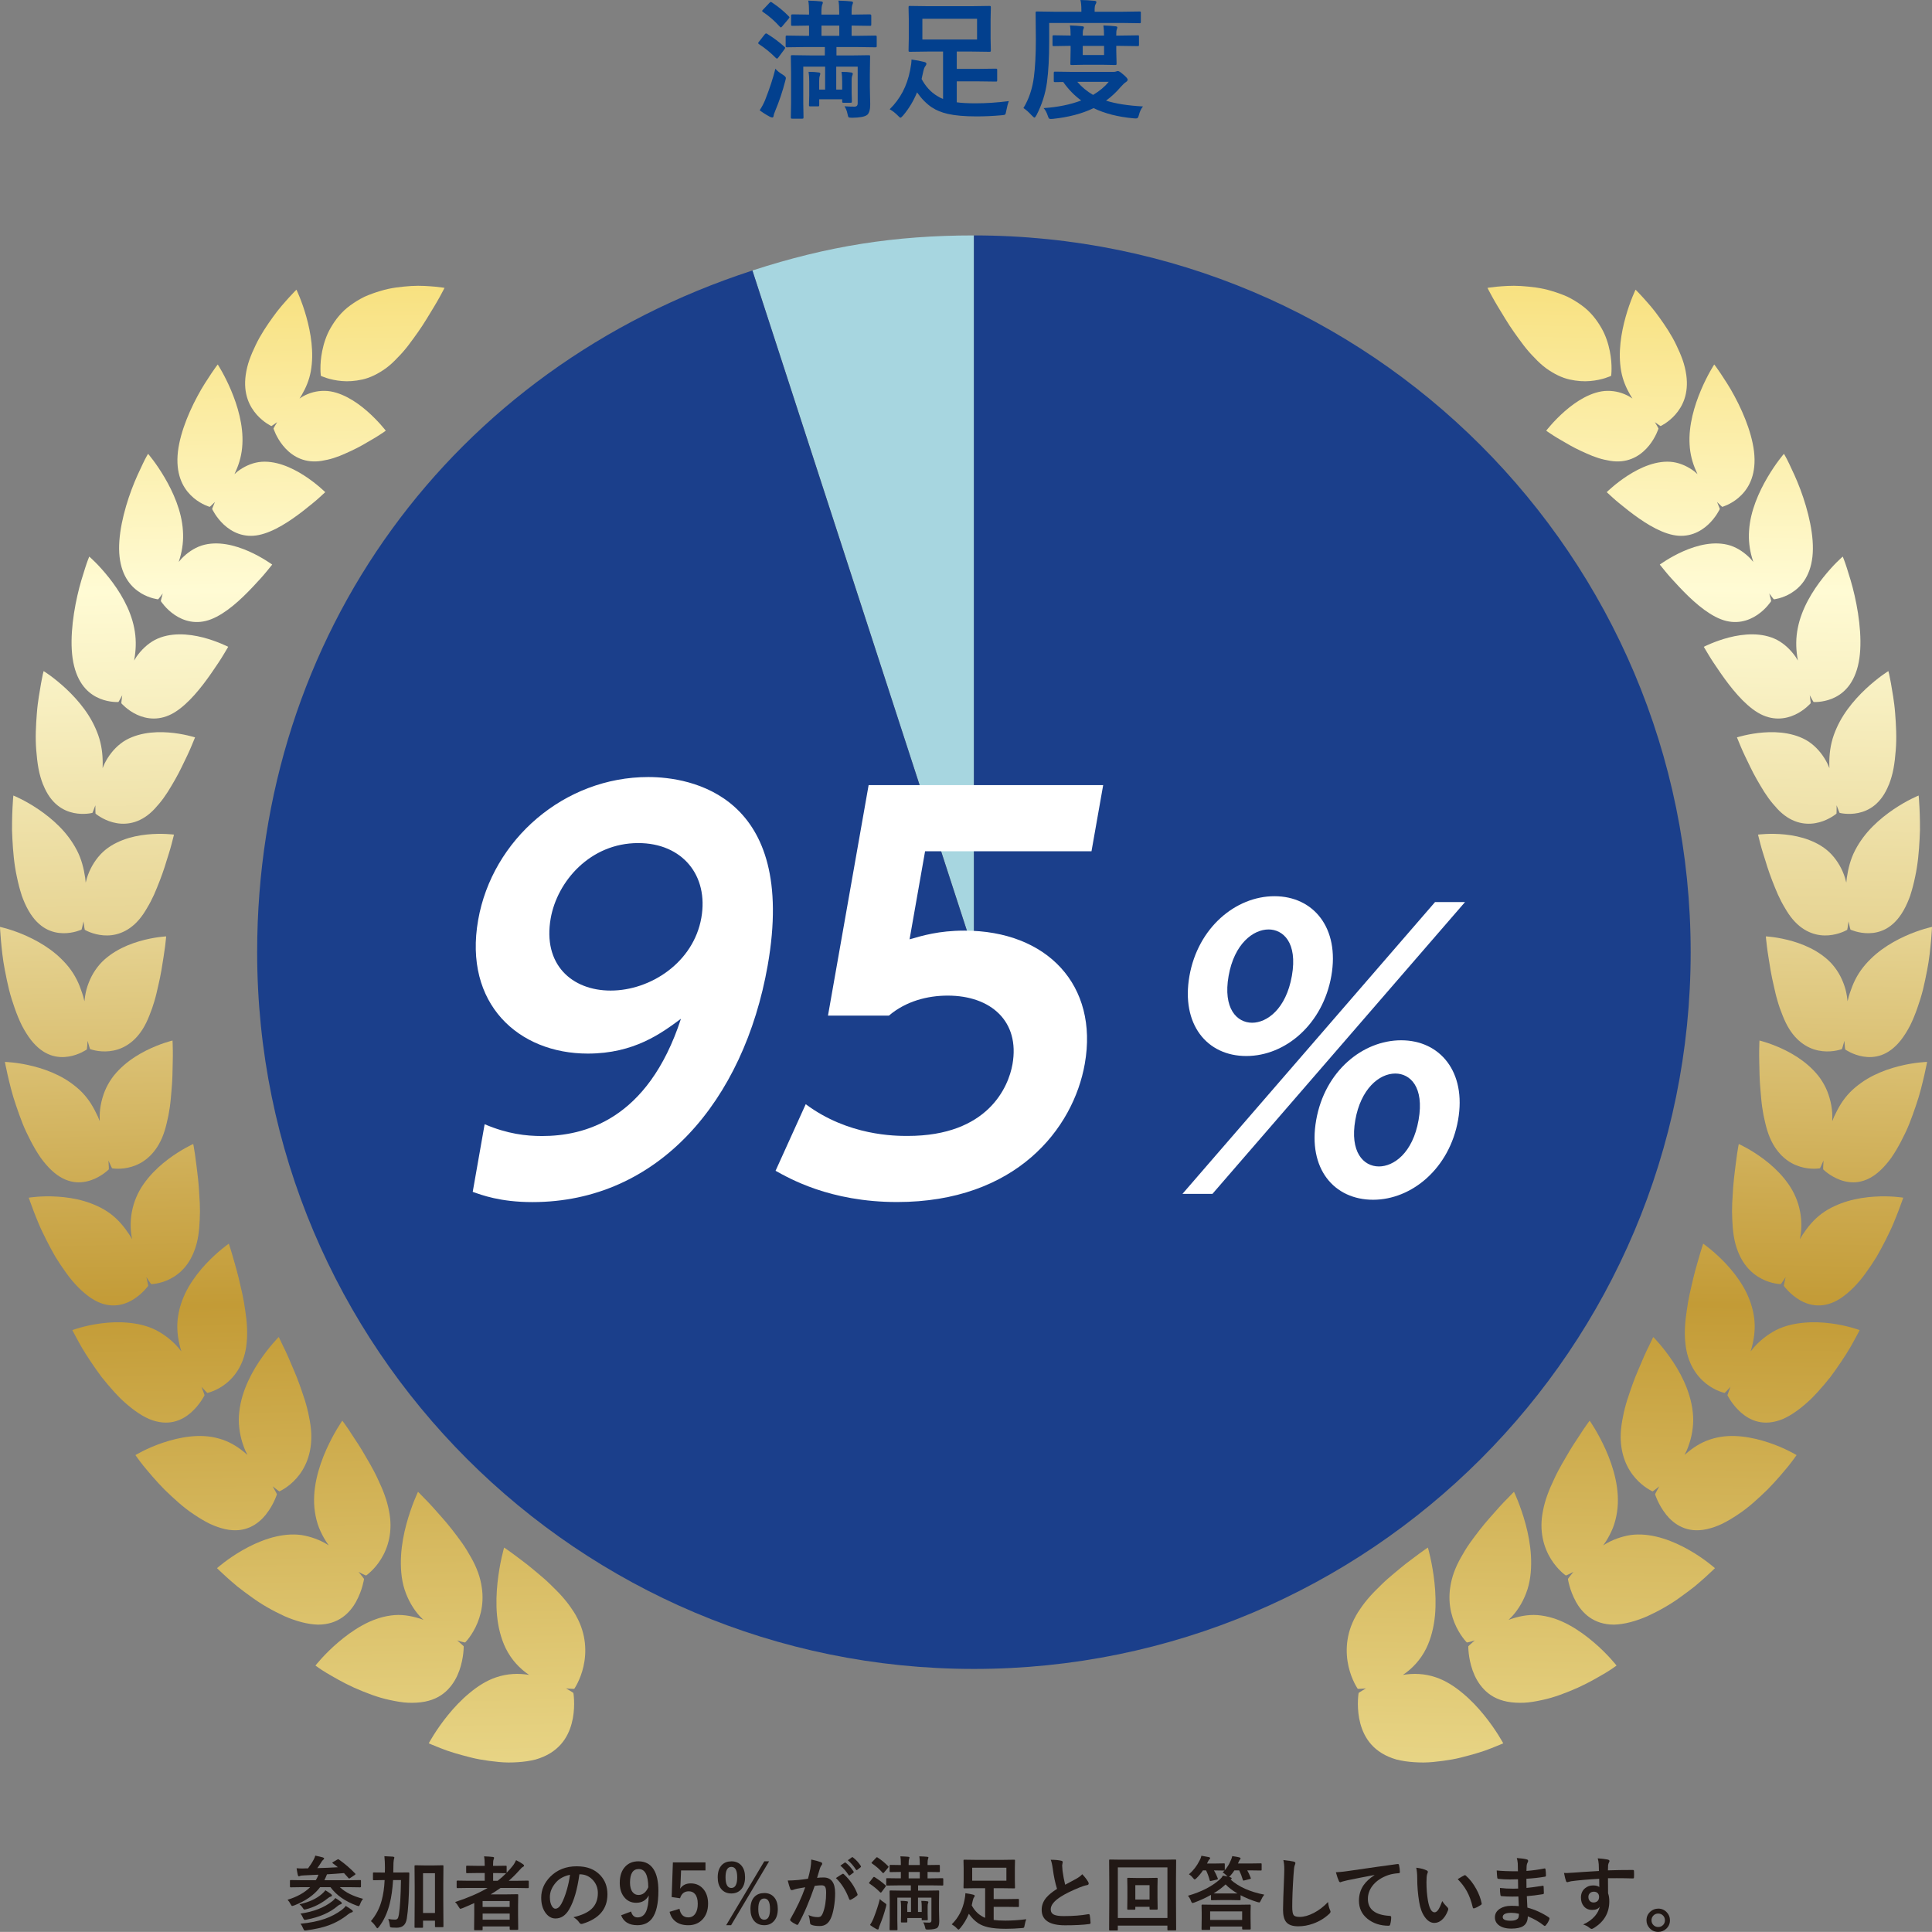
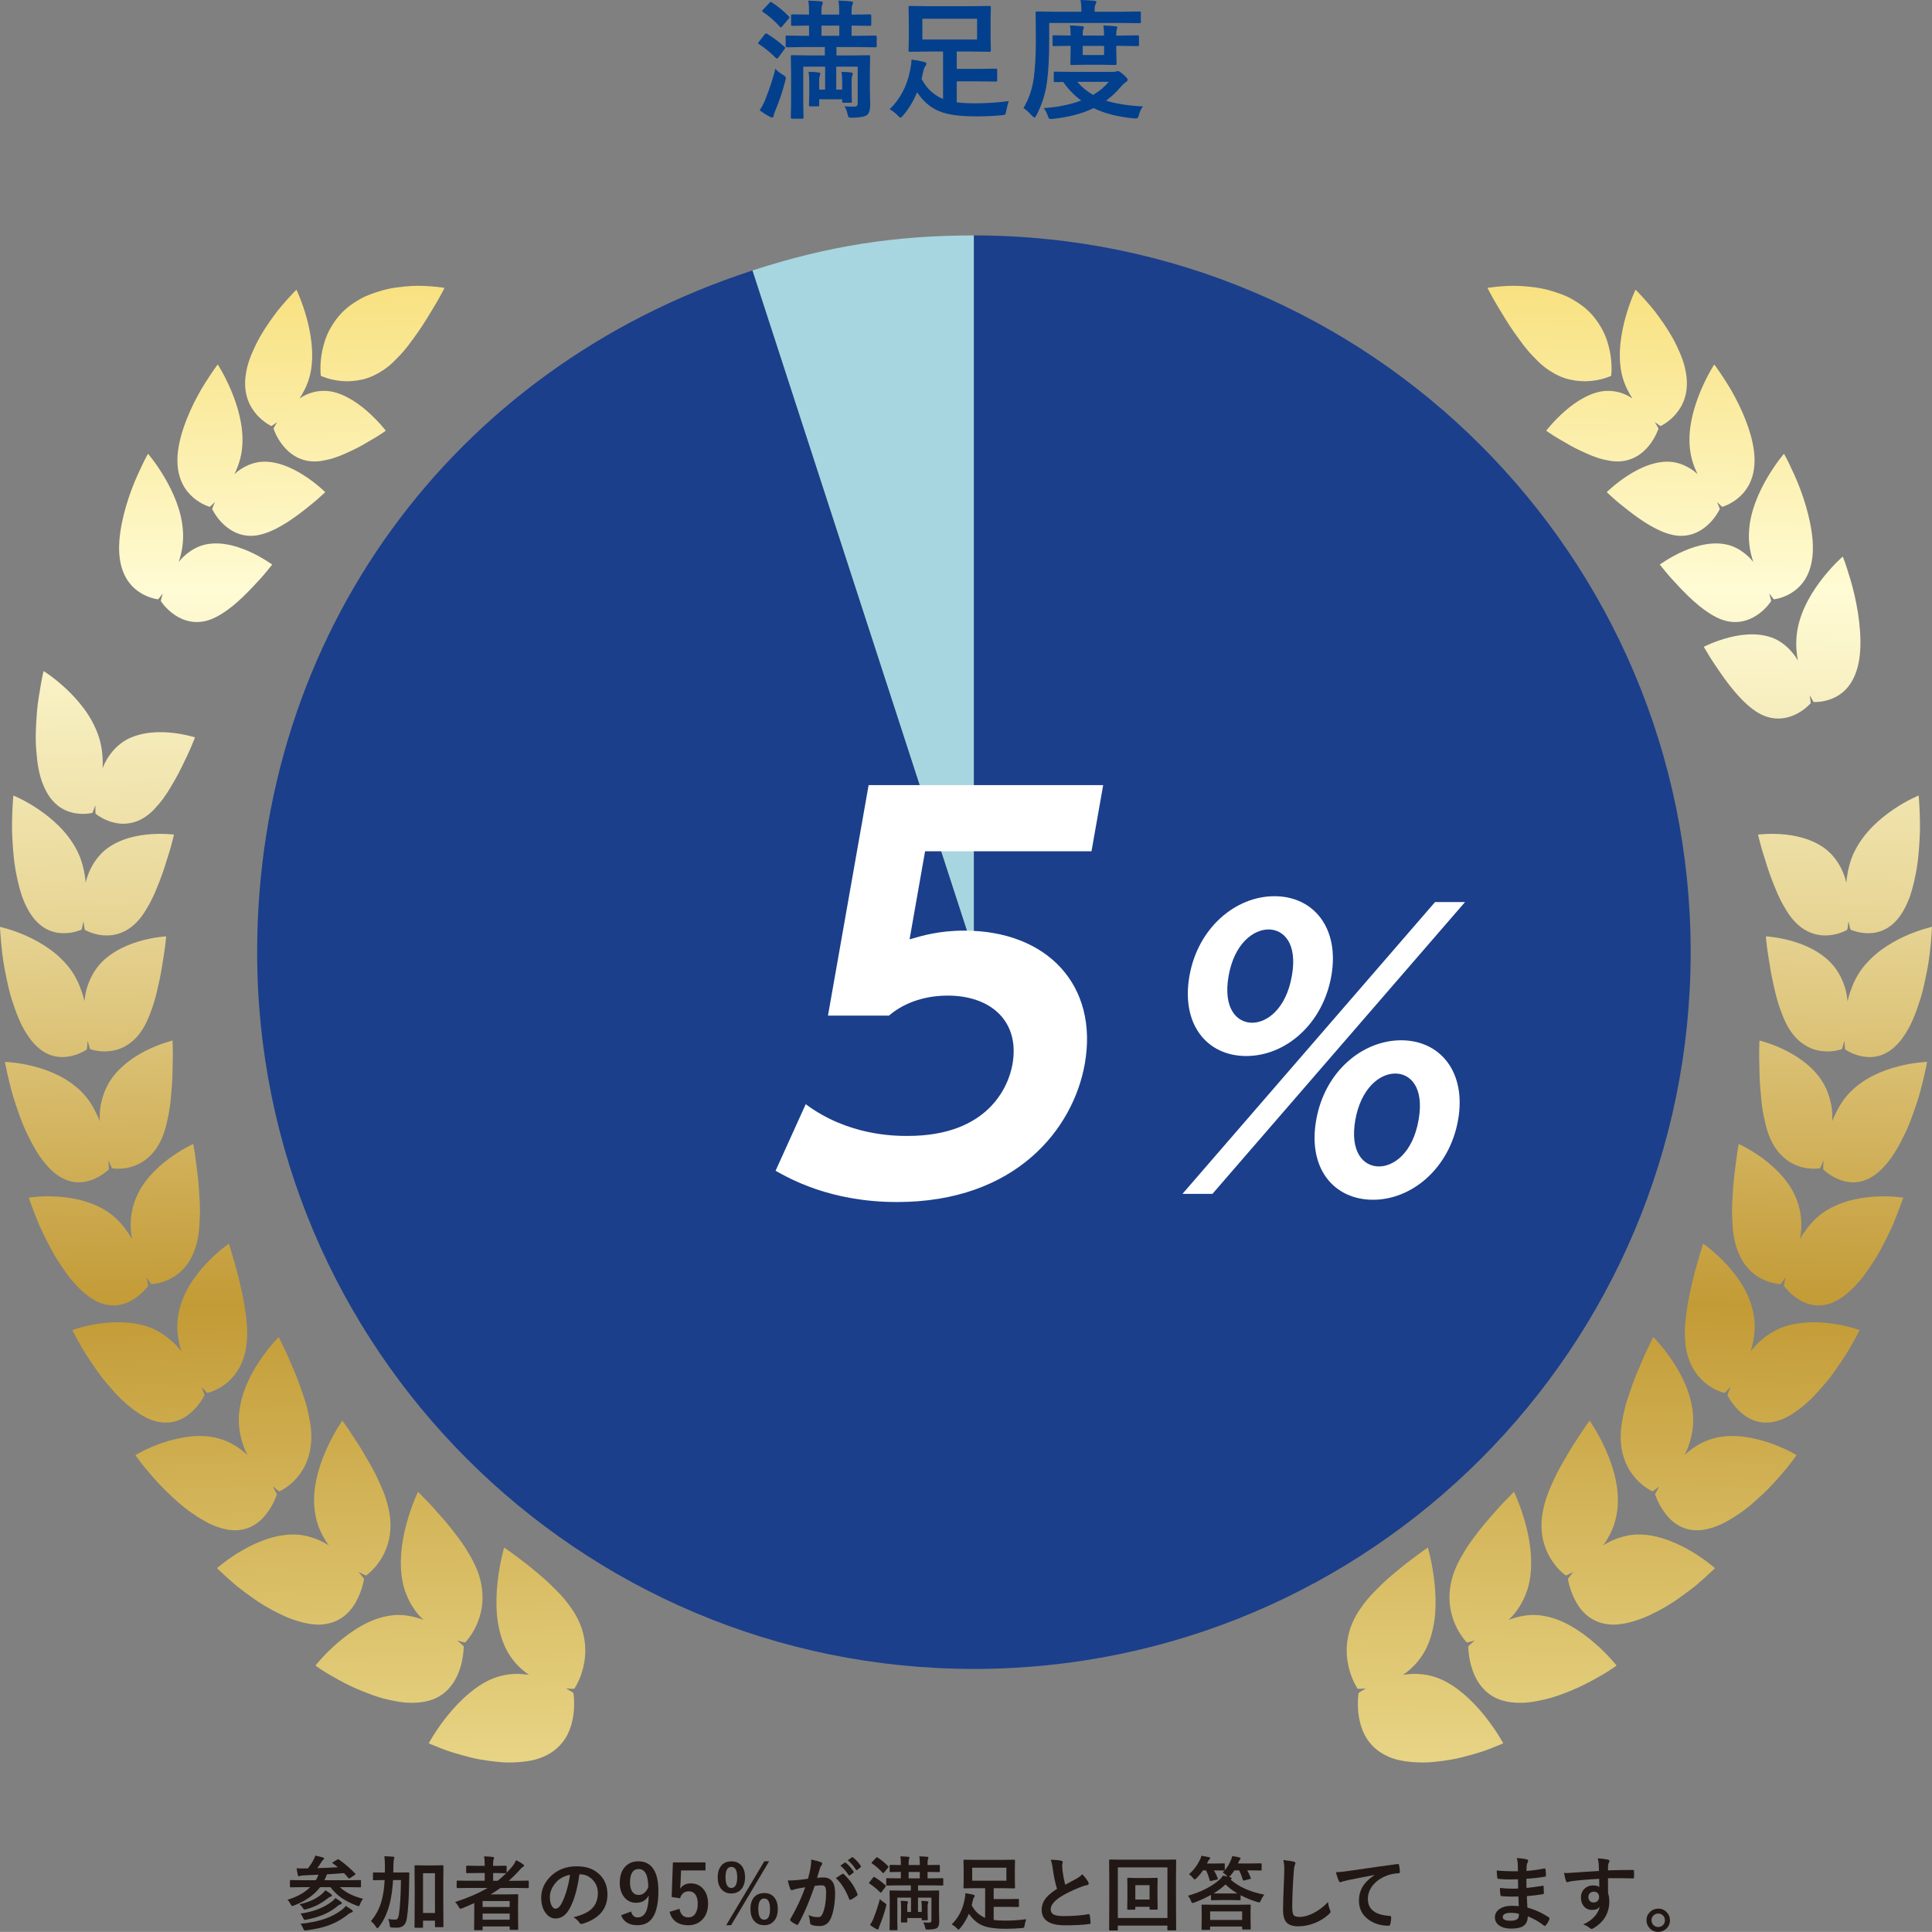
<svg xmlns="http://www.w3.org/2000/svg" xmlns:xlink="http://www.w3.org/1999/xlink" id="_レイヤー_2" viewBox="0 0 627.56 627.53">
  <rect x="0" y="0" width="627.56" height="627.53" fill="#808080" stroke="none" />
  <defs>
    <style>.cls-1{fill:url(#_ゴールド-16);}.cls-2{fill:url(#_ゴールド-3);}.cls-3{fill:url(#_ゴールド-7);}.cls-4{fill:url(#_ゴールド-26);}.cls-5{fill:url(#_ゴールド-4);}.cls-6{fill:url(#_ゴールド-23);}.cls-7{fill:url(#_ゴールド-5);}.cls-8{fill:#a7d6e0;}.cls-9{fill:url(#_ゴールド-24);}.cls-10{fill:url(#_ゴールド-21);}.cls-11{fill:url(#_ゴールド-29);}.cls-12{fill:url(#_ゴールド-27);}.cls-13{fill:url(#_ゴールド-30);}.cls-14{fill:url(#_ゴールド-14);}.cls-15{fill:#fff;}.cls-16{fill:#02408e;}.cls-17{fill:url(#_ゴールド-25);}.cls-18{fill:url(#_ゴールド-11);}.cls-19{fill:url(#_ゴールド-17);}.cls-20{fill:url(#_ゴールド-6);}.cls-21{fill:url(#_ゴールド-28);}.cls-22{fill:url(#_ゴールド-20);}.cls-23{fill:url(#_ゴールド-22);}.cls-24{fill:#1b3f8b;}.cls-25{fill:#211815;}.cls-26{fill:url(#_ゴールド-18);}.cls-27{fill:url(#_ゴールド-13);}.cls-28{fill:url(#_ゴールド);}.cls-29{fill:url(#_ゴールド-8);}.cls-30{fill:url(#_ゴールド-12);}.cls-31{fill:url(#_ゴールド-19);}.cls-32{fill:url(#_ゴールド-15);}.cls-33{fill:url(#_ゴールド-2);}.cls-34{fill:url(#_ゴールド-9);}.cls-35{fill:url(#_ゴールド-10);}</style>
    <linearGradient id="_ゴールド" x1="192.59" y1="-70.94" x2="155.22" y2="587.44" gradientTransform="translate(-63.98 111.38) rotate(-4.51)" gradientUnits="userSpaceOnUse">
      <stop offset="0" stop-color="#f3cf46" />
      <stop offset=".25" stop-color="#fffbd4" />
      <stop offset=".3" stop-color="#f8f0c2" />
      <stop offset=".41" stop-color="#e7d595" />
      <stop offset=".55" stop-color="#cca94e" />
      <stop offset=".6" stop-color="#c39b36" />
      <stop offset=".86" stop-color="#eddd91" />
      <stop offset=".87" stop-color="#efe095" />
      <stop offset="1" stop-color="#fffbd4" />
    </linearGradient>
    <linearGradient id="_ゴールド-2" x1="170.37" y1="-73.09" x2="132.71" y2="590.39" xlink:href="#_ゴールド" />
    <linearGradient id="_ゴールド-3" x1="149.1" y1="-74.63" x2="111.41" y2="589.38" xlink:href="#_ゴールド" />
    <linearGradient id="_ゴールド-4" x1="130.48" y1="-76.06" x2="92.76" y2="588.54" xlink:href="#_ゴールド" />
    <linearGradient id="_ゴールド-5" x1="115.06" y1="-77.36" x2="77.3" y2="587.91" xlink:href="#_ゴールド" />
    <linearGradient id="_ゴールド-6" x1="103.25" y1="-78.52" x2="65.44" y2="587.5" xlink:href="#_ゴールド" />
    <linearGradient id="_ゴールド-7" x1="95.33" y1="-79.56" x2="57.48" y2="587.33" xlink:href="#_ゴールド" />
    <linearGradient id="_ゴールド-8" x1="91.41" y1="-79.62" x2="53.63" y2="586.14" xlink:href="#_ゴールド" />
    <linearGradient id="_ゴールド-9" x1="92.18" y1="-75.91" x2="54.79" y2="582.83" xlink:href="#_ゴールド" />
    <linearGradient id="_ゴールド-10" x1="99.42" y1="-75.77" x2="61.98" y2="584" xlink:href="#_ゴールド" />
    <linearGradient id="_ゴールド-11" x1="113.24" y1="-75.24" x2="75.75" y2="585.42" xlink:href="#_ゴールド" />
    <linearGradient id="_ゴールド-12" x1="133.07" y1="-74.34" x2="95.53" y2="587.09" xlink:href="#_ゴールド" />
    <linearGradient id="_ゴールド-13" x1="158.41" y1="-73.09" x2="120.83" y2="589" xlink:href="#_ゴールド" />
    <linearGradient id="_ゴールド-14" x1="188.72" y1="-71.51" x2="151.11" y2="591.15" xlink:href="#_ゴールド" />
    <linearGradient id="_ゴールド-15" x1="223.27" y1="-69.53" x2="185.64" y2="593.47" xlink:href="#_ゴールド" />
    <linearGradient id="_ゴールド-16" x1="3136.72" y1="161.05" x2="3099.35" y2="819.43" gradientTransform="translate(3644.79 111.38) rotate(-175.49) scale(1 -1)" xlink:href="#_ゴールド" />
    <linearGradient id="_ゴールド-17" x1="3114.5" y1="158.9" x2="3076.84" y2="822.38" gradientTransform="translate(3644.79 111.38) rotate(-175.49) scale(1 -1)" xlink:href="#_ゴールド" />
    <linearGradient id="_ゴールド-18" x1="3093.23" y1="157.36" x2="3055.54" y2="821.37" gradientTransform="translate(3644.79 111.38) rotate(-175.49) scale(1 -1)" xlink:href="#_ゴールド" />
    <linearGradient id="_ゴールド-19" x1="3074.61" y1="155.93" x2="3036.89" y2="820.53" gradientTransform="translate(3644.79 111.38) rotate(-175.49) scale(1 -1)" xlink:href="#_ゴールド" />
    <linearGradient id="_ゴールド-20" x1="3059.19" y1="154.63" x2="3021.43" y2="819.9" gradientTransform="translate(3644.79 111.38) rotate(-175.49) scale(1 -1)" xlink:href="#_ゴールド" />
    <linearGradient id="_ゴールド-21" x1="3047.38" y1="153.47" x2="3009.58" y2="819.49" gradientTransform="translate(3644.79 111.38) rotate(-175.49) scale(1 -1)" xlink:href="#_ゴールド" />
    <linearGradient id="_ゴールド-22" x1="3039.46" y1="152.43" x2="3001.61" y2="819.32" gradientTransform="translate(3644.79 111.38) rotate(-175.49) scale(1 -1)" xlink:href="#_ゴールド" />
    <linearGradient id="_ゴールド-23" x1="3035.54" y1="152.37" x2="2997.76" y2="818.13" gradientTransform="translate(3644.79 111.38) rotate(-175.49) scale(1 -1)" xlink:href="#_ゴールド" />
    <linearGradient id="_ゴールド-24" x1="3036.31" y1="156.08" x2="2998.93" y2="814.82" gradientTransform="translate(3644.79 111.38) rotate(-175.49) scale(1 -1)" xlink:href="#_ゴールド" />
    <linearGradient id="_ゴールド-25" x1="3043.55" y1="156.22" x2="3006.11" y2="815.99" gradientTransform="translate(3644.79 111.38) rotate(-175.49) scale(1 -1)" xlink:href="#_ゴールド" />
    <linearGradient id="_ゴールド-26" x1="3057.38" y1="156.75" x2="3019.88" y2="817.41" gradientTransform="translate(3644.79 111.38) rotate(-175.49) scale(1 -1)" xlink:href="#_ゴールド" />
    <linearGradient id="_ゴールド-27" x1="3077.2" y1="157.65" x2="3039.66" y2="819.08" gradientTransform="translate(3644.79 111.38) rotate(-175.49) scale(1 -1)" xlink:href="#_ゴールド" />
    <linearGradient id="_ゴールド-28" x1="3102.54" y1="158.9" x2="3064.97" y2="820.99" gradientTransform="translate(3644.79 111.38) rotate(-175.49) scale(1 -1)" xlink:href="#_ゴールド" />
    <linearGradient id="_ゴールド-29" x1="3132.85" y1="160.48" x2="3095.24" y2="823.14" gradientTransform="translate(3644.79 111.38) rotate(-175.49) scale(1 -1)" xlink:href="#_ゴールド" />
    <linearGradient id="_ゴールド-30" x1="3167.4" y1="162.46" x2="3129.77" y2="825.46" gradientTransform="translate(3644.79 111.38) rotate(-175.49) scale(1 -1)" xlink:href="#_ゴールド" />
  </defs>
  <g id="_レイヤー_1-2">
    <path class="cls-8" d="M316.35,309.28l-71.94-221.42c24.46-7.95,46.23-11.39,71.94-11.39v232.82Z" />
    <path class="cls-24" d="M316.35,309.28V76.47c128.58,0,232.82,104.24,232.82,232.82s-104.24,232.82-232.82,232.82-232.82-104.24-232.82-232.82c0-102.86,63.04-189.63,160.87-221.42l71.94,221.42Z" />
    <path class="cls-25" d="M97.79,613l-3.31.05c-.14,0-.22-.02-.26-.05-.03-.03-.04-.11-.04-.23v-1.8c0-.14.02-.22.06-.24.03-.03.1-.04.23-.04l3.31.05h4.78c.2-.29.38-.62.55-.99.03-.07.09-.22.19-.45.07-.15.12-.26.14-.35-1.89.1-3.37.17-4.44.21-.81.03-1.32.09-1.53.19-.17.09-.31.13-.41.13-.11,0-.22-.13-.32-.4-.15-.68-.29-1.42-.4-2.23.65.05,1.27.08,1.86.08.31,0,.61,0,.9-.03h.95c.76-1.02,1.38-1.98,1.85-2.89.23-.42.4-.84.51-1.26,1,.21,1.83.41,2.5.6.25.08.37.2.37.37,0,.11-.11.25-.32.41-.24.2-.45.47-.63.82-.39.64-.81,1.26-1.26,1.86,2.22-.05,4.45-.15,6.67-.28-.48-.41-1.02-.83-1.63-1.27-.11-.07-.17-.13-.17-.18,0-.07.09-.15.27-.26l1.28-.74c.16-.1.28-.15.35-.15.08,0,.18.04.29.13,1.9,1.34,3.64,2.84,5.22,4.49.08.09.12.17.12.22,0,.07-.09.16-.27.28l-1.45.98c-.15.1-.27.15-.33.15-.06,0-.14-.05-.24-.15-.11-.13-.27-.31-.49-.55-.43-.49-.74-.84-.95-1.05-1.85.16-3.69.29-5.53.4-.04.08-.19.43-.44,1.05l-.4.86h8.25l3.31-.05c.15,0,.24.02.27.05.04.03.05.11.05.23v1.8c0,.14-.02.22-.06.24-.04.03-.12.04-.26.04l-3.31-.05h-3.23c1.81,1.7,4.33,2.96,7.54,3.78-.39.47-.71,1.04-.95,1.71-.16.45-.32.68-.47.68-.08,0-.29-.06-.63-.18-3.77-1.39-6.62-3.38-8.54-5.99h-3.36c-1.91,2.53-4.72,4.51-8.45,5.94-.37.12-.58.18-.63.18-.13,0-.3-.21-.53-.63-.26-.54-.58-1-.97-1.4,3.08-.93,5.53-2.3,7.35-4.09h-2.99ZM97.29,618.54c3.11-.68,5.54-1.8,7.3-3.36.5-.44.87-.83,1.1-1.18.8.5,1.43.92,1.87,1.26.19.17.28.33.28.47,0,.15-.15.27-.45.35-.26.06-.56.24-.91.53-2.17,1.73-4.53,2.92-7.07,3.57-.27.07-.44.1-.53.1-.14,0-.32-.17-.53-.53-.25-.43-.61-.83-1.08-1.21ZM97.59,621.59c4.27-.62,7.71-1.95,10.31-4.01.38-.28.72-.63,1.03-1.05.6.34,1.2.75,1.81,1.23.18.13.27.27.27.42,0,.21-.12.33-.37.38-.32.09-.63.27-.94.53-2.5,2.16-5.89,3.65-10.17,4.46-.23.05-.4.08-.5.08-.2,0-.39-.21-.58-.63-.27-.64-.56-1.11-.86-1.41ZM97.59,624.88c3.12-.3,5.79-.84,7.99-1.62,1.96-.69,3.77-1.65,5.43-2.87.57-.43,1-.86,1.28-1.3.76.44,1.44.88,2.03,1.32.2.15.29.3.29.45,0,.17-.14.28-.42.33-.26.06-.62.26-1.08.6-1.95,1.58-4.09,2.79-6.43,3.63-1.98.71-4.36,1.24-7.13,1.6-.21.03-.36.04-.45.04-.17,0-.29-.05-.37-.15-.06-.08-.15-.25-.26-.51-.27-.67-.56-1.18-.89-1.53Z" />
    <path class="cls-25" d="M130.26,610.69h-2.58c-.19,3-.55,5.54-1.08,7.62-.76,3.02-1.93,5.55-3.51,7.59-.25.3-.42.45-.5.45-.1,0-.25-.15-.45-.45-.46-.72-1.01-1.34-1.66-1.87,1.66-1.95,2.82-4.18,3.49-6.7.52-1.88.85-4.1.97-6.64h-.33l-3.16.05c-.14,0-.22-.02-.26-.05-.03-.03-.04-.11-.04-.23v-1.98c0-.13.02-.21.05-.23.03-.02.12-.03.24-.03l3.16.03h.41c.02-.33.03-.87.03-1.6,0-1.3-.06-2.54-.18-3.71.95.03,1.89.08,2.84.15.26.06.4.16.4.29,0,.07-.03.19-.08.36-.06.18-.09.3-.1.37-.09.38-.14,1.25-.14,2.6,0,.68,0,1.19-.03,1.53h1.71l3.18-.03c.21,0,.32.1.32.29-.03.59-.05,1.42-.05,2.49-.06,5.39-.32,9.47-.77,12.24-.18,1.09-.57,1.86-1.17,2.32-.52.41-1.24.62-2.17.62-.63,0-1.11-.02-1.44-.05-.36-.03-.57-.09-.63-.18-.05-.08-.1-.32-.14-.72-.08-.68-.24-1.3-.47-1.89.73.14,1.45.21,2.18.21.41,0,.7-.12.87-.36.16-.23.29-.65.4-1.27.38-2.34.6-6.09.68-11.24ZM144.05,625.66c0,.15-.02.25-.05.28-.03.03-.11.04-.23.04h-2.22c-.12,0-.19-.02-.22-.06-.03-.03-.04-.12-.04-.26v-1.78h-3.88v2c0,.15-.02.23-.05.27-.04.03-.13.04-.27.04h-2.13c-.14,0-.23-.02-.27-.05-.03-.03-.04-.12-.04-.26l.05-8.49v-4.78l-.05-6.43c0-.15.02-.23.06-.26.04-.03.12-.04.26-.04l2.73.05h3.33l2.73-.05c.14,0,.22.02.24.05s.04.12.04.24l-.05,5.67v5.44l.05,8.38ZM141.29,608.46h-3.88v12.92h3.88v-12.92Z" />
    <path class="cls-25" d="M147.83,617.83c4.18-1.37,7.7-2.89,10.57-4.58h-6.53l-3.26.05c-.14,0-.22-.02-.24-.05-.03-.03-.04-.11-.04-.23v-1.9c0-.17.09-.26.28-.26l3.26.05h5.58v-2.51h-2.4l-3.33.05c-.14,0-.22-.02-.26-.05-.03-.03-.04-.11-.04-.23v-1.87c0-.14.02-.22.05-.24.03-.03.12-.04.24-.04l3.33.05h2.4v-.37c0-1.16-.07-2.07-.21-2.71,1.09.03,2.04.1,2.83.19.28.03.42.11.42.26s-.04.32-.13.53c-.13.27-.19.87-.19,1.81v.3h.78l3.31-.05c.15,0,.24.02.27.05.03.03.05.11.05.23v2c.66-.67,1.29-1.38,1.89-2.13.46-.56.85-1.21,1.18-1.95.91.44,1.66.88,2.26,1.32.21.14.32.29.32.47,0,.15-.1.27-.29.36-.3.14-.66.46-1.08.97-1.28,1.43-2.48,2.62-3.59,3.57h2.96l3.28-.05c.17,0,.26.09.26.26v1.9c0,.19-.09.28-.26.28l-3.28-.05h-5.64c-1.06.74-2.12,1.44-3.2,2.08h5.11l3.53-.05c.15,0,.24.02.27.06.03.03.04.12.04.26l-.05,3.54v2.63l.05,4.8c0,.13-.02.21-.06.23-.04.03-.12.04-.24.04h-2.18c-.2,0-.29-.09-.29-.27v-.83h-8.79v.95c0,.14-.02.22-.06.24-.03.03-.1.04-.23.04h-2.18c-.15,0-.23-.02-.26-.05-.03-.03-.04-.11-.04-.23l.05-4.94v-3.6c-1.74.79-3.04,1.35-3.91,1.69-.34.12-.54.18-.58.18-.14,0-.34-.22-.58-.65-.33-.61-.71-1.12-1.15-1.53ZM165.55,617.51h-8.79v1.92h8.79v-1.92ZM156.77,623.56h8.79v-1.99h-8.79v1.99ZM164.27,608.46l-3.31-.05h-.78v2.51h1.47c1-.76,1.92-1.58,2.77-2.46h-.15Z" />
    <path class="cls-25" d="M188.2,608.83c-.66,4.87-1.75,8.64-3.28,11.31-1.15,2.02-2.65,3.03-4.48,3.03-1.32,0-2.45-.67-3.36-2-.86-1.27-1.28-2.85-1.28-4.75,0-2.57.99-4.85,2.96-6.84,2.24-2.24,5.09-3.36,8.54-3.36s5.86.97,7.7,2.92c1.54,1.64,2.31,3.7,2.31,6.18,0,4.75-2.7,7.94-8.09,9.57-.15.04-.28.06-.38.06-.26,0-.5-.18-.74-.54-.38-.59-.99-1.14-1.83-1.65,2.7-.64,4.67-1.54,5.9-2.71,1.35-1.27,2.03-2.99,2.03-5.14,0-1.75-.61-3.23-1.83-4.44-1.11-1.1-2.46-1.65-4.04-1.65h-.1ZM185.15,608.98c-1.87.38-3.37,1.17-4.49,2.39-1.37,1.54-2.05,3.16-2.05,4.86,0,1.21.22,2.18.65,2.91.34.56.72.85,1.13.85.72,0,1.38-.53,1.97-1.6.64-1.17,1.23-2.68,1.76-4.52.48-1.67.82-3.3,1.03-4.89Z" />
    <path class="cls-25" d="M204.99,620.91c.35,1.27,1.05,1.91,2.1,1.91,1.23,0,2.14-.61,2.73-1.83.55-1.15.85-2.92.91-5.31-.85,1.59-2.21,2.39-4.09,2.39-1.67,0-3-.66-4-1.98-.89-1.17-1.33-2.67-1.33-4.49,0-2.31.62-4.1,1.86-5.36,1.07-1.09,2.46-1.64,4.18-1.64,2.21,0,3.86.87,4.96,2.6,1.03,1.62,1.55,3.95,1.55,7,0,4.14-.68,7.11-2.04,8.93-1.11,1.48-2.71,2.22-4.8,2.22-2.7,0-4.46-1.08-5.27-3.23l3.23-1.21ZM210.58,613.02c-.03-3.94-1.06-5.91-3.1-5.91-1.89,0-2.84,1.47-2.84,4.41,0,1.34.28,2.37.85,3.09.49.62,1.12.92,1.91.92,1.39,0,2.45-.84,3.18-2.51Z" />
    <path class="cls-25" d="M229.16,604.93v2.63h-7.93l-.17,4.04c-.03.73-.08,1.36-.15,1.9.78-1.15,1.92-1.73,3.44-1.73,1.79,0,3.21.68,4.27,2.03.92,1.2,1.38,2.71,1.38,4.54,0,2.25-.67,4.03-2.01,5.34-1.16,1.12-2.63,1.68-4.4,1.68s-3.11-.41-4.17-1.23c-.96-.74-1.6-1.78-1.92-3.13l3.21-.97c.35,1.86,1.3,2.78,2.86,2.78,1.02,0,1.8-.44,2.35-1.32.49-.77.73-1.8.73-3.09,0-1.39-.29-2.43-.87-3.14-.5-.62-1.19-.92-2.05-.92-1.43,0-2.37.75-2.83,2.26l-2.73-.4.4-11.25h10.61Z" />
    <path class="cls-25" d="M237.55,604.6c1.45,0,2.58.5,3.37,1.49.73.91,1.09,2.13,1.09,3.68,0,1.77-.47,3.13-1.4,4.08-.79.79-1.81,1.19-3.07,1.19-1.43,0-2.54-.52-3.35-1.55-.71-.92-1.06-2.15-1.06-3.69,0-1.77.46-3.12,1.38-4.04.77-.77,1.78-1.15,3.03-1.15ZM237.55,606.41c-1.26,0-1.88,1.13-1.88,3.39s.63,3.46,1.88,3.46,1.91-1.15,1.91-3.46-.64-3.39-1.91-3.39ZM249.82,604.6l-12.34,20.75h-1.6l12.38-20.75h1.57ZM248.23,614.9c1.43,0,2.54.5,3.34,1.5.72.91,1.08,2.13,1.08,3.67,0,1.78-.46,3.14-1.4,4.09-.78.8-1.78,1.19-3.01,1.19-1.46,0-2.6-.52-3.4-1.55-.72-.93-1.08-2.18-1.08-3.73,0-1.76.46-3.1,1.38-4.01.79-.77,1.82-1.15,3.09-1.15ZM248.23,616.68c-1.28,0-1.92,1.14-1.92,3.41s.64,3.48,1.92,3.48,1.89-1.16,1.89-3.48-.63-3.41-1.89-3.41Z" />
    <path class="cls-25" d="M262.46,610.24c.27-.95.53-2.05.78-3.31.18-1.05.27-2.02.27-2.91,1.28.27,2.33.56,3.14.86.28.09.42.26.42.53,0,.15-.06.28-.18.4-.21.27-.39.61-.53,1-.13.39-.29.95-.5,1.67-.2.66-.35,1.15-.45,1.49.64-.08,1.34-.12,2.1-.12,2.51,0,3.76,1.69,3.76,5.07,0,1.58-.14,3.17-.42,4.76-.26,1.46-.59,2.62-1,3.48-.74,1.64-1.92,2.46-3.54,2.46-1.24,0-2.15-.13-2.73-.4-.32-.13-.47-.37-.47-.73-.1-1.09-.27-1.9-.5-2.44.97.45,1.98.68,3.03.68.46,0,.82-.11,1.06-.33.21-.21.42-.56.62-1.06.69-1.81,1.03-3.99,1.03-6.54,0-.97-.12-1.63-.36-1.96-.22-.3-.6-.45-1.14-.45-.58,0-1.32.06-2.21.18-1.72,5-3.48,9.12-5.29,12.35-.09.21-.22.32-.38.32-.09,0-.18-.03-.29-.09-.81-.39-1.42-.78-1.82-1.15-.14-.14-.21-.27-.21-.38,0-.1.04-.2.1-.29,2.08-3.6,3.68-7.03,4.81-10.3-.6.09-1.46.24-2.57.45-.47.09-.95.24-1.45.42-.12.04-.23.06-.32.06-.25,0-.42-.14-.53-.41-.25-.65-.52-1.55-.81-2.71.97,0,2.12-.06,3.46-.18.95-.09,1.98-.23,3.1-.4ZM271.53,610.04c.98-.67,1.69-1.12,2.12-1.35.07-.03.13-.05.18-.05.09,0,.2.06.32.18,1.99,1.87,3.45,4,4.36,6.39.04.09.06.17.06.23,0,.1-.06.2-.17.29-.5.46-1.16.9-1.98,1.31-.09.05-.18.08-.27.08-.17,0-.28-.09-.33-.28-1.08-2.85-2.51-5.11-4.3-6.8ZM272.97,606l1.4-.97c.05-.04.1-.06.15-.06.07,0,.14.04.23.12.9.69,1.73,1.63,2.5,2.81.05.07.08.13.08.19,0,.08-.05.15-.15.23l-1.1.81c-.08.06-.14.09-.21.09-.09,0-.17-.06-.24-.17-.81-1.25-1.7-2.26-2.65-3.04ZM275.39,604.25l1.31-.95c.07-.04.12-.06.17-.06.06,0,.14.04.23.12,1,.77,1.83,1.68,2.49,2.72.05.08.08.15.08.21,0,.09-.05.18-.15.26l-1.05.82c-.08.06-.15.09-.21.09-.09,0-.17-.06-.24-.17-.74-1.17-1.61-2.18-2.62-3.03Z" />
    <path class="cls-25" d="M284.11,609.74c1.34.84,2.51,1.71,3.5,2.63.1.08.15.15.15.21s-.05.17-.15.32l-1.21,1.63c-.13.17-.23.26-.29.26-.04,0-.12-.04-.23-.13-1.03-1.04-2.17-1.98-3.43-2.81-.12-.09-.18-.16-.18-.21s.06-.14.18-.29l1.15-1.48c.12-.14.21-.21.28-.21.04,0,.12.03.22.08ZM285.79,616.83c.31.38.81.79,1.5,1.21.42.27.63.49.63.68,0,.1-.04.31-.13.62-.53,2.06-1.2,4.06-2.01,6-.21.5-.33.85-.35,1.05-.03.23-.12.35-.27.35-.14,0-.29-.04-.46-.13-.85-.45-1.55-.9-2.1-1.33.41-.62.77-1.28,1.08-2,.97-2.45,1.67-4.6,2.12-6.44ZM285.08,603.37c1.27.83,2.4,1.77,3.41,2.81.1.09.14.16.14.21,0,.05-.06.16-.19.32l-1.23,1.46c-.15.19-.26.28-.32.28-.04,0-.11-.05-.21-.14-1.04-1.17-2.18-2.17-3.42-3-.12-.09-.18-.16-.18-.21,0-.05.07-.15.22-.29l1.23-1.31c.14-.15.24-.23.31-.23.04,0,.12.03.24.1ZM291.79,612.42l-3.64.05c-.14,0-.22-.02-.24-.05s-.04-.11-.04-.23v-1.81c0-.15.02-.23.05-.26.03-.03.11-.04.23-.04l3.64.05h.83v-2.08l-3.37.05c-.14,0-.22-.02-.24-.05-.03-.03-.04-.11-.04-.23v-1.8c0-.17.09-.26.28-.26l3.37.05v-.42c0-1.04-.05-1.85-.15-2.41,1.09.03,1.95.09,2.59.15.25.03.37.11.37.24,0,.09-.04.23-.13.44-.1.27-.15.77-.15,1.5v.5h3.62v-.42c0-1.04-.05-1.85-.15-2.41,1.11.03,1.97.09,2.59.15.25.03.37.11.37.24,0,.09-.04.23-.13.44-.1.27-.15.77-.15,1.5v.5h.1l3.6-.05c.2,0,.29.09.29.26v1.8c0,.14-.02.22-.06.24-.03.03-.1.04-.23.04l-3.6-.05h-.1v2.08h1.18l3.6-.05c.15,0,.24.02.27.05.03.03.05.12.05.24v1.81c0,.14-.02.22-.06.24-.03.03-.12.04-.26.04l-3.6-.05h-4.26v1.71h2.91l3.63-.05c.14,0,.23.02.26.05s.04.11.04.23l-.05,3.45v2.83l.08,3.41c0,1.06-.2,1.77-.6,2.13-.45.38-1.47.58-3.05.6-.42,0-.67-.04-.74-.12-.08-.08-.15-.32-.23-.72-.12-.57-.32-1.07-.6-1.5.58.05,1.26.08,2.03.08.44,0,.65-.23.65-.68v-7.44h-4.36v4.66h1.21v-1.6c0-.79-.04-1.45-.13-2,.8,0,1.47.04,2,.13.19.03.28.12.28.27,0,.1-.03.21-.08.31-.1.19-.15.56-.15,1.12v2.39l.05,1.77c0,.15-.02.23-.04.26-.03.03-.11.04-.25.04h-1.39c-.14,0-.22-.02-.26-.05-.03-.03-.04-.12-.04-.26v-.4h-4.67v1.15c0,.13-.02.21-.05.24-.04.03-.12.04-.27.04h-1.45c-.15,0-.24-.02-.27-.05-.03-.03-.04-.11-.04-.23l.05-1.94v-2.8c0-.79-.04-1.45-.13-2,.83,0,1.52.04,2.06.13.21.03.32.12.32.27,0,.04-.03.18-.1.4-.09.21-.13.55-.13,1.03v1.78h1.21v-4.66h-4.44v7.39l.05,2.89c0,.14-.02.22-.05.26-.04.03-.11.04-.23.04h-2.01c-.14,0-.22-.02-.24-.06-.03-.03-.04-.1-.04-.23l.05-2.89v-6.21l-.05-3.23c0-.14.02-.22.05-.24.03-.03.12-.04.24-.04l3.64.05h2.98v-1.71h-4.07ZM295.15,610.14h3.62v-2.08h-3.62v2.08Z" />
    <path class="cls-25" d="M309.15,625.06c2.15-2.1,3.53-4.72,4.14-7.88.2-.94.29-1.68.29-2.22.98.13,1.83.29,2.53.47.33.08.5.2.5.37,0,.15-.06.29-.18.45-.19.21-.34.6-.46,1.15-.14.65-.25,1.15-.33,1.5.8,1.51,1.86,2.66,3.15,3.44.41.27.81.47,1.21.62v-9.63h-3.11l-3.62.05c-.14,0-.23-.02-.26-.06-.03-.03-.04-.12-.04-.24l.05-2.41v-3.86l-.05-2.41c0-.15.02-.25.05-.28.03-.03.12-.04.24-.04l3.62.05h8.88l3.62-.05c.15,0,.25.02.28.06.03.03.04.12.04.26l-.05,2.41v3.86l.05,2.41c0,.15-.02.24-.06.27-.03.03-.12.04-.26.04l-3.62-.05h-2.99v3.53h3.99l3.94-.05c.14,0,.22.02.24.05s.04.11.04.23v2.06c0,.13-.02.21-.04.24-.03.03-.11.04-.24.04l-3.94-.05h-3.99v4.26c.96.14,2.23.21,3.82.21,2.16,0,4.42-.15,6.76-.45-.2.5-.37,1.15-.53,1.98-.07.44-.15.69-.24.76-.09.07-.33.12-.73.14-1.68.15-3.38.23-5.09.23-2.37,0-4.29-.17-5.77-.5-1.28-.29-2.38-.74-3.28-1.33-1.1-.74-2.1-1.76-3-3.05-.71,1.73-1.64,3.27-2.78,4.64-.28.33-.47.5-.58.5-.11,0-.3-.15-.58-.45-.46-.48-1.01-.9-1.63-1.26ZM326.9,610.9v-4.22h-11.11v4.22h11.11Z" />
    <path class="cls-25" d="M341.28,604.1c1.44,0,2.59.11,3.45.32.32.08.47.21.47.41l-.19,1.1c0,.17.04.76.13,1.77.21,1.57.49,3.08.85,4.51.52-.28,1.16-.62,1.92-1.03.87-.47,1.47-.8,1.81-.98.85-.5,1.45-.97,1.81-1.41.81.84,1.45,1.66,1.92,2.46.12.19.18.37.18.55,0,.3-.18.47-.53.53-.66.11-1.5.38-2.53.8-2.58,1.05-4.64,2.07-6.17,3.07-2.07,1.36-3.1,2.69-3.1,3.98,0,.83.36,1.42,1.09,1.76.66.3,1.69.45,3.09.45,3.12,0,5.79-.21,8.02-.62.07,0,.12-.01.17-.01.16,0,.26.11.31.33.1.56.19,1.38.26,2.45.03.27-.13.41-.47.44-1.99.27-4.6.4-7.82.4-5.06,0-7.59-1.68-7.59-5.04,0-1.46.51-2.79,1.53-3.98.75-.89,1.91-1.83,3.46-2.81-.61-1.95-1.06-4.08-1.36-6.4-.19-1.4-.42-2.42-.69-3.05Z" />
    <path class="cls-25" d="M363.1,626.76c0,.14-.02.22-.05.26-.04.03-.11.04-.23.04h-2.27c-.13,0-.21-.02-.24-.04-.03-.03-.04-.11-.04-.25l.05-10.06v-5.17l-.05-7.22c0-.15.02-.23.05-.26.04-.03.12-.04.24-.04l3.51.05h14.16l3.53-.05c.14,0,.22.02.24.05.03.03.04.12.04.24l-.05,6.32v6.07l.05,10.03c0,.14-.02.22-.05.26-.04.03-.11.04-.23.04h-2.26c-.15,0-.23-.02-.26-.05-.03-.03-.04-.12-.04-.24v-1.26h-16.11v1.28ZM379.21,606.57h-16.11v16.43h16.11v-16.43ZM375.98,612.74v3.68l.05,3.59c0,.14-.02.22-.04.25-.03.03-.11.04-.24.04h-2.03c-.15,0-.25-.02-.28-.06-.03-.03-.04-.1-.04-.23v-.63h-4.62v.63c0,.14-.02.22-.05.26-.03.03-.12.04-.24.04h-2.05c-.14,0-.22-.02-.24-.06-.03-.03-.04-.1-.04-.23l.05-3.59v-3.55l-.05-2.63c0-.14.02-.22.05-.24.03-.03.12-.04.24-.04l2.86.05h3.59l2.83-.05c.14,0,.23.02.26.05.03.03.04.11.04.23l-.05,2.5ZM373.4,612.34h-4.62v4.68h4.62v-4.68Z" />
    <path class="cls-25" d="M385.88,615.78c4.29-1.23,7.73-2.99,10.32-5.27.4-.34.75-.77,1.05-1.27.35.06.84.16,1.46.29-.05-.03-.13-.12-.23-.26-.42-.44-.86-.79-1.33-1.03l.63-.67s-.12.03-.24.03l-2.99-.05h-.22c.44.74.84,1.59,1.22,2.55.04.09.05.16.05.21,0,.09-.1.17-.29.22l-1.84.42c-.16.04-.27.06-.32.06-.09,0-.16-.08-.21-.24-.31-1.18-.7-2.25-1.18-3.22h-1.03c-.61.93-1.31,1.78-2.1,2.55-.29.27-.48.4-.58.4-.09,0-.27-.17-.55-.5-.41-.53-.85-.92-1.31-1.18,1.45-1.24,2.62-2.77,3.51-4.58.21-.36.4-.84.55-1.45.09.02.91.17,2.44.45.27.08.4.18.4.32,0,.13-.09.27-.26.42-.13.09-.27.3-.42.63-.09.15-.2.39-.35.71h2.47l2.99-.05c.15,0,.25.02.28.06.03.03.04.12.04.26v1.73c0,.1,0,.17-.03.21.83-.95,1.48-2.02,1.96-3.21.21-.41.37-.88.5-1.41,1.05.15,1.81.28,2.28.41.28.09.42.19.42.32,0,.11-.09.27-.26.47-.08.07-.24.38-.47.92l-.13.28h3.89l3.49-.05c.15,0,.25.02.28.06.03.03.04.12.04.26v1.73c0,.14-.02.22-.06.24-.03.03-.12.04-.26.04l-3.49-.05h-.87c.39.67.77,1.48,1.13,2.42.04.08.05.14.05.18,0,.09-.11.17-.33.22l-1.76.44c-.15.04-.26.06-.32.06-.1,0-.16-.09-.21-.27-.32-1.08-.71-2.1-1.17-3.05h-1.56c-.41.64-.86,1.23-1.35,1.77-.14.17-.27.29-.37.36l.37.1c.32.1.47.23.47.37,0,.16-.12.3-.35.4,2.63,2.35,6.28,3.98,10.93,4.89-.4.5-.77,1.12-1.1,1.86-.19.45-.36.68-.53.68-.08,0-.28-.04-.6-.13-1.94-.59-3.76-1.33-5.46-2.23v1.35c0,.14-.02.22-.05.24-.04.03-.11.04-.23.04l-2.81-.05h-3.4l-2.84.05c-.14,0-.22-.02-.24-.05s-.04-.11-.04-.23v-1.45c-1.79.98-3.59,1.81-5.41,2.48-.29.1-.49.15-.6.15-.17,0-.34-.23-.5-.68-.26-.69-.59-1.26-1-1.69ZM392.78,626.88h-2.21c-.14,0-.22-.02-.24-.05-.03-.03-.04-.12-.04-.24l.05-3.77v-1.53l-.05-2.37c0-.17.09-.26.28-.26l3.61.05h8.2l3.59-.05c.2,0,.29.09.29.26l-.05,2.03v1.78l.05,3.76c0,.18-.09.27-.28.27h-2.21c-.2,0-.29-.09-.29-.27v-.71h-10.4v.81c0,.15-.02.23-.05.26-.04.03-.12.04-.24.04ZM393.08,620.86v2.78h10.4v-2.78h-10.4ZM396.52,615.05h5.44c-1.6-.94-2.88-1.92-3.86-2.94-1.12,1.04-2.42,2.01-3.89,2.91.28.02,1.05.03,2.31.03Z" />
    <path class="cls-25" d="M416.87,604.2c1.67.19,2.76.35,3.28.47.42.1.63.27.63.5,0,.14-.09.43-.27.87-.13.36-.25,1.42-.36,3.19-.27,4.05-.4,7.44-.4,10.17,0,1.43.16,2.33.49,2.72.32.36.96.54,1.92.54,1.39,0,2.93-.43,4.61-1.3,1.66-.86,3.19-2.04,4.61-3.54.09.94.29,1.77.6,2.5.14.31.21.52.21.63,0,.24-.17.51-.53.82-1.48,1.36-3.18,2.38-5.11,3.07-1.61.58-3.22.87-4.85.87-1.84,0-3.13-.45-3.89-1.35-.7-.84-1.05-2.18-1.05-4.01,0-1.63.12-5.42.37-11.35.03-.89.04-1.5.04-1.82,0-1.18-.1-2.18-.31-2.99Z" />
    <path class="cls-25" d="M433.92,608.16c.93-.03,2.33-.18,4.18-.44,7.07-1.03,12.33-1.78,15.78-2.23.06,0,.11-.01.15-.01.24,0,.37.1.4.29.17.76.27,1.54.29,2.32,0,.26-.17.38-.5.38-1.19.08-2.26.27-3.21.58-2.3.79-4.04,1.97-5.23,3.54-.97,1.28-1.46,2.69-1.46,4.21,0,3.39,2.33,5.22,6.99,5.52.38,0,.58.13.58.4,0,.82-.1,1.57-.29,2.26-.07.37-.23.55-.49.55-2.75,0-5.07-.76-6.95-2.28-1.83-1.5-2.74-3.44-2.74-5.84,0-1.91.5-3.59,1.5-5.05.81-1.17,1.99-2.26,3.54-3.27v-.05c-3.1.58-6.04,1.16-8.82,1.73-.91.21-1.46.35-1.66.42-.32.14-.52.21-.58.21-.22,0-.39-.13-.5-.4-.27-.56-.6-1.51-.97-2.83Z" />
-     <path class="cls-25" d="M460.04,606.68c1.43.17,2.54.46,3.34.86.28.13.42.29.42.47,0,.15-.07.4-.22.73-.15.48-.23,1.34-.23,2.58,0,2.18.16,4.18.47,5.99.45,2.57,1.17,3.86,2.15,3.86.45,0,.87-.31,1.27-.92.36-.55.77-1.46,1.24-2.73.45.7,1.01,1.38,1.68,2.03.18.16.27.35.27.56,0,.12-.03.26-.08.41-.53,1.41-1.22,2.47-2.08,3.18-.73.61-1.52.91-2.38.91-1.16,0-2.21-.67-3.14-2-.87-1.25-1.46-2.86-1.77-4.85-.42-2.5-.63-5.05-.63-7.65,0-1.33-.11-2.47-.32-3.44ZM473.49,610.4c.87-.55,1.55-.95,2.07-1.21.14-.07.24-.1.29-.1.09,0,.18.05.28.15,1.29,1.12,2.42,2.57,3.4,4.36.86,1.56,1.44,3.11,1.74,4.63.02.06.03.11.03.15,0,.15-.1.29-.31.42-.77.5-1.45.85-2.05,1.05-.09.03-.16.04-.23.04-.17,0-.28-.11-.32-.33-.49-2.06-1.13-3.82-1.94-5.28-.75-1.36-1.74-2.66-2.96-3.89Z" />
    <path class="cls-25" d="M493.34,619.16c-.07-1.64-.11-2.69-.13-3.13-.74.02-1.4.03-1.99.03-1.23,0-2.37-.05-3.43-.14-.26,0-.4-.15-.42-.44-.1-.58-.15-1.33-.15-2.23,1.34.16,2.75.24,4.23.24.55,0,1.11-.01,1.68-.04l-.05-3.01c-1.04.03-1.92.05-2.64.05-1.37,0-2.58-.06-3.64-.18-.27,0-.42-.12-.45-.37-.08-.64-.14-1.43-.18-2.36,1.52.17,3.82.26,6.89.26,0-.5-.02-1.35-.05-2.55-.06-.68-.17-1.27-.32-1.76,1.43.09,2.53.24,3.31.47.25.08.37.24.37.5,0,.1-.03.2-.08.28-.25.49-.38.91-.4,1.27,0,.2-.02.46-.03.8,0,.38-.02.68-.03.88,1.97-.15,3.89-.42,5.75-.79.08-.02.14-.03.19-.03.15,0,.24.12.26.35.09.62.13,1.25.13,1.91,0,.26-.1.4-.28.42-1.91.33-3.93.55-6.07.68l.03,2.98c.79-.05,2.51-.28,5.14-.68.09-.03.17-.04.22-.04.12,0,.19.08.21.24.05,1,.08,1.72.08,2.15,0,.22-.13.35-.4.37-1.84.3-3.55.51-5.14.63.08,1.77.14,3.01.18,3.71,2.53.7,4.85,1.76,6.96,3.17.15.14.23.26.23.37,0,.05-.02.14-.05.26-.27.74-.65,1.39-1.16,1.95-.09.14-.21.21-.33.21-.11,0-.21-.04-.29-.13-1.51-1.2-3.25-2.19-5.22-2.99-.02,1.49-.52,2.55-1.51,3.18-.85.54-2.12.81-3.82.81-1.8,0-3.18-.38-4.14-1.15-.81-.65-1.22-1.49-1.22-2.51,0-1.16.54-2.09,1.63-2.8.96-.62,2.17-.94,3.63-.94.86,0,1.69.03,2.51.1ZM493.39,621.64c-.87-.21-1.68-.31-2.44-.31-1.89,0-2.83.46-2.83,1.39,0,.79.87,1.18,2.6,1.18,1.18,0,1.97-.26,2.38-.78.19-.27.28-.76.28-1.48Z" />
    <path class="cls-25" d="M519.37,607.73c0-.26-.02-.66-.03-1.21,0-.41-.02-.74-.03-.97-.05-.66-.16-1.3-.32-1.92,1.28.09,2.31.21,3.08.37.49.09.73.25.73.5,0,.14-.08.34-.23.6-.09.18-.17.43-.22.76,0,.11-.03.67-.05,1.68,2.35-.09,5.04-.13,8.07-.13.16,0,.27.03.31.08.04.05.07.16.08.32.02.34.03.68.03,1s0,.66-.03,1c0,.23-.11.35-.33.35h-.1c-1.59-.05-3.28-.08-5.07-.08-1.08,0-2.06,0-2.95.01,0,2.19,0,3.82.03,4.89.27.71.4,1.58.4,2.6,0,3.61-1.56,6.43-4.68,8.48-.51.33-.86.5-1.03.5-.19,0-.45-.13-.78-.4-.56-.46-1.22-.81-2-1.04,1.6-.71,2.88-1.64,3.85-2.78.8-.94,1.32-1.94,1.54-3-.48.7-1.3,1.05-2.46,1.05s-2.06-.4-2.73-1.21c-.62-.73-.92-1.67-.92-2.82,0-1.27.45-2.27,1.33-3.01.73-.62,1.61-.92,2.63-.92.93,0,1.6.18,2,.53l-.03-2.68c-3.8.21-6.83.48-9.1.79-.21.03-.46.09-.78.19-.23.08-.38.12-.45.12-.22,0-.37-.12-.45-.37-.18-.45-.4-1.33-.65-2.64.27.03.54.04.83.04.27,0,1.06-.05,2.37-.14,1.41-.12,4.12-.29,8.14-.53ZM517.69,614.47c-.5,0-.91.16-1.24.47s-.5.73-.5,1.23c0,.6.18,1.06.55,1.4.3.27.68.4,1.13.4.56,0,1-.17,1.33-.51.31-.32.46-.76.46-1.31s-.18-1-.54-1.3c-.3-.26-.7-.38-1.19-.38Z" />
    <path class="cls-25" d="M538.63,619.96c1.13,0,2.07.42,2.82,1.24.66.72.99,1.56.99,2.54,0,1.13-.42,2.07-1.26,2.81-.73.65-1.58.98-2.55.98-1.13,0-2.07-.42-2.82-1.24-.66-.72-.99-1.56-.99-2.54,0-1.13.42-2.06,1.26-2.81.73-.65,1.58-.97,2.55-.97ZM538.63,621.57c-.66,0-1.2.23-1.63.71-.37.41-.55.9-.55,1.48,0,.66.23,1.2.71,1.63.41.37.9.55,1.47.55.66,0,1.2-.24,1.63-.71.37-.41.55-.9.55-1.48,0-.66-.24-1.2-.71-1.63-.41-.37-.9-.55-1.47-.55Z" />
    <path class="cls-16" d="M249.19,10.99c2.15,1.34,4.01,2.74,5.6,4.2.16.12.25.23.25.33s-.08.27-.25.51l-1.93,2.6c-.21.27-.36.41-.47.41-.07,0-.19-.07-.37-.21-1.64-1.67-3.47-3.17-5.48-4.49-.19-.15-.29-.26-.29-.33s.1-.23.29-.47l1.85-2.36c.19-.22.34-.33.45-.33.07,0,.18.04.35.12ZM251.87,22.33c.49.62,1.29,1.26,2.4,1.93.67.42,1,.79,1,1.09,0,.16-.07.49-.21.98-.85,3.29-1.92,6.49-3.22,9.6-.34.81-.53,1.37-.55,1.68-.04.37-.18.55-.43.55-.22,0-.46-.07-.74-.21-1.35-.72-2.47-1.44-3.36-2.13.66-.98,1.23-2.05,1.72-3.2,1.54-3.92,2.67-7.36,3.38-10.29ZM250.75.8c2.02,1.33,3.84,2.82,5.46,4.49.15.15.23.26.23.33,0,.08-.1.25-.31.51l-1.97,2.34c-.25.3-.42.45-.51.45-.07,0-.18-.08-.33-.23-1.67-1.87-3.49-3.47-5.48-4.8-.19-.15-.29-.26-.29-.33,0-.08.12-.24.35-.47l1.97-2.09c.22-.25.38-.37.49-.37.07,0,.2.05.39.16ZM261.47,15.28l-5.82.08c-.22,0-.35-.03-.39-.08s-.06-.18-.06-.37v-2.89c0-.23.03-.37.08-.41s.18-.06.37-.06l5.82.08h1.33v-3.32l-5.39.08c-.22,0-.35-.03-.39-.08s-.06-.18-.06-.37v-2.87c0-.27.15-.41.45-.41l5.39.08v-.68c0-1.67-.08-2.95-.25-3.86,1.74.05,3.12.14,4.14.25.4.04.59.17.59.39,0,.14-.07.37-.21.7-.16.42-.25,1.22-.25,2.4v.8h5.78v-.68c0-1.67-.08-2.95-.25-3.86,1.78.05,3.16.14,4.14.25.4.04.59.17.59.39,0,.14-.07.37-.21.7-.16.42-.25,1.22-.25,2.4v.8h.16l5.76-.08c.31,0,.47.14.47.41v2.87c0,.22-.03.35-.1.39-.04.04-.16.06-.37.06l-5.76-.08h-.16v3.32h1.89l5.76-.08c.25,0,.39.03.43.08.05.05.08.18.08.39v2.89c0,.22-.03.35-.1.39-.05.04-.19.06-.41.06l-5.76-.08h-6.81v2.73h4.66l5.8-.08c.23,0,.37.03.41.08s.06.18.06.37l-.08,5.52v4.53l.12,5.46c0,1.7-.32,2.83-.96,3.4-.72.6-2.35.92-4.88.96-.67,0-1.07-.06-1.19-.18s-.25-.51-.37-1.15c-.19-.92-.51-1.72-.96-2.4.93.08,2.01.12,3.24.12.7,0,1.05-.36,1.05-1.09v-11.89h-6.97v7.44h1.93v-2.56c0-1.26-.07-2.32-.21-3.2,1.29,0,2.35.07,3.2.21.3.05.45.2.45.43,0,.16-.04.33-.12.49-.16.3-.25.9-.25,1.78v3.81l.08,2.83c0,.23-.02.37-.07.42-.05.05-.18.07-.4.07h-2.21c-.22,0-.36-.03-.41-.08-.04-.05-.06-.19-.06-.41v-.64h-7.46v1.85c0,.21-.03.33-.08.38s-.2.07-.43.07h-2.32c-.23,0-.38-.03-.43-.08-.04-.05-.06-.18-.06-.37l.08-3.1v-4.47c0-1.26-.07-2.32-.21-3.2,1.33,0,2.43.07,3.3.21.34.04.51.18.51.43,0,.07-.05.28-.16.64-.14.33-.21.88-.21,1.64v2.85h1.93v-7.44h-7.1v11.81l.08,4.61c0,.22-.03.36-.08.41-.05.04-.18.06-.37.06h-3.22c-.22,0-.35-.03-.39-.1-.04-.04-.06-.16-.06-.37l.08-4.61v-9.93l-.08-5.17c0-.22.03-.35.08-.39s.18-.06.39-.06l5.82.08h4.76v-2.73h-6.5ZM266.84,11.63h5.78v-3.32h-5.78v3.32Z" />
    <path class="cls-16" d="M288.99,35.48c3.43-3.35,5.64-7.55,6.62-12.59.31-1.5.47-2.69.47-3.55,1.57.21,2.92.46,4.04.76.53.12.8.32.8.59,0,.23-.1.47-.29.72-.3.34-.55.96-.74,1.85-.22,1.04-.4,1.84-.53,2.4,1.29,2.42,2.97,4.25,5.04,5.5.66.42,1.3.75,1.93.98v-15.4h-4.96l-5.78.08c-.23,0-.37-.03-.41-.1-.04-.05-.06-.18-.06-.39l.08-3.86v-6.17l-.08-3.86c0-.25.03-.4.08-.45.05-.04.18-.06.39-.06l5.78.08h14.19l5.78-.08c.25,0,.4.03.45.1.04.05.06.19.06.41l-.08,3.86v6.17l.08,3.86c0,.23-.03.38-.1.43-.05.04-.19.06-.41.06l-5.78-.08h-4.78v5.64h6.38l6.3-.08c.22,0,.35.03.39.08s.06.18.06.37v3.3c0,.21-.02.33-.07.38-.05.05-.17.07-.38.07l-6.3-.08h-6.38v6.81c1.53.22,3.57.33,6.11.33,3.46,0,7.06-.24,10.81-.72-.31.79-.59,1.85-.84,3.16-.11.7-.24,1.1-.39,1.21-.14.11-.53.18-1.17.23-2.69.25-5.41.37-8.14.37-3.79,0-6.86-.27-9.23-.8-2.05-.46-3.8-1.18-5.25-2.13-1.76-1.19-3.36-2.82-4.8-4.88-1.13,2.76-2.62,5.24-4.45,7.42-.45.53-.76.8-.92.8-.18,0-.49-.24-.92-.72-.74-.77-1.61-1.44-2.6-2.01ZM317.37,12.84v-6.75h-17.76v6.75h17.76Z" />
    <path class="cls-16" d="M340.8,7.46v6.09c0,5.26-.24,9.66-.72,13.19-.51,3.72-1.64,7.27-3.4,10.66-.29.53-.51.8-.68.8-.11,0-.39-.23-.84-.68-1-1.09-1.91-1.9-2.73-2.42,1.76-2.88,2.9-6.23,3.4-10.05.42-3.23.64-7.31.64-12.26l-.08-8.61c0-.22.03-.35.08-.39.04-.04.16-.06.37-.06l5.62.08h8.8v-.41c0-1.49-.1-2.62-.31-3.4,1.49.03,2.98.11,4.47.25.48.04.72.18.72.41,0,.19-.1.46-.31.8-.18.3-.27.9-.27,1.8v.55h8.96l5.62-.08c.22,0,.35.03.39.08.03.04.04.16.04.37v2.87c0,.25-.03.39-.08.43-.04.04-.16.06-.35.06l-5.62-.08h-23.73ZM371.28,34.56c-.59.71-1.03,1.61-1.31,2.71-.14.53-.27.87-.39,1s-.33.21-.62.21-.53-.01-.72-.04c-5.07-.46-9.41-1.57-13.02-3.32-3.69,1.79-8.09,2.95-13.19,3.49-.22.03-.47.04-.76.04s-.47-.08-.59-.25c-.1-.14-.22-.43-.37-.88-.37-1.08-.81-1.88-1.33-2.4,4.61-.31,8.68-1.14,12.22-2.48-2.2-1.6-4.15-3.6-5.84-6.01l-2.6.04c-.22,0-.36-.03-.41-.08-.04-.05-.06-.18-.06-.39v-2.46c0-.23.03-.37.1-.41.04-.04.16-.06.37-.06l5.62.08h13.29c.36,0,.68-.05.96-.16.21-.08.37-.12.49-.12.3,0,.87.36,1.7,1.09.98.82,1.48,1.39,1.48,1.72,0,.26-.2.53-.59.8-.4.23-.94.74-1.64,1.52-1.42,1.68-3.02,3.18-4.8,4.49,3.17,1,7.18,1.63,12.02,1.89ZM369.52,11.46c.22,0,.35.03.39.08s.06.18.06.37v2.62c0,.22-.03.35-.08.39s-.18.06-.37.06l-5.84-.08h-1.09v1.54l.1,4.2c0,.23-.03.37-.1.41-.04.04-.16.06-.37.06l-4.35-.08h-5.37l-4.33.08c-.25,0-.39-.03-.43-.08s-.06-.18-.06-.39l.08-4.2v-1.54h-.55l-4.86.08c-.23,0-.37-.03-.41-.08s-.06-.18-.06-.37v-2.62c0-.22.03-.35.08-.39s.18-.06.39-.06l4.86.08h.55c0-1.49-.08-2.58-.23-3.28,1.49.05,2.82.14,4,.27.37.04.55.16.55.37,0,.15-.08.39-.23.72-.11.29-.16.93-.16,1.93h6.93c0-1.2-.07-2.3-.21-3.28,1.52.05,2.83.14,3.94.27.4.04.59.16.59.37,0,.1-.03.22-.08.37-.07.18-.11.29-.12.35-.11.26-.16.9-.16,1.93h1.09l5.84-.08ZM360.14,26.58h-10.21c1.45,1.7,3.16,3.11,5.13,4.25,2.08-1.23,3.77-2.65,5.09-4.25ZM358.63,17.88v-2.97h-6.93v2.97h6.93Z" />
-     <path class="cls-15" d="M157.43,365.18c7.43,3.16,13.46,3.83,18.62,3.83,13.47,0,34.32-4.99,45.14-38.09-6.31,4.66-15.14,11.31-30.27,11.31-22.46,0-40.41-16.14-35.6-43.42,4.6-26.12,27.98-46.41,55.26-46.41,13.47,0,48.57,5.66,38.78,61.22-7.74,43.92-35.51,76.85-76.43,76.85-10.48,0-16.56-2.33-19.38-3.33l3.87-21.96ZM198.36,321.76c12.98,0,26.9-9.15,29.45-23.62,2.43-13.81-6.2-24.29-20.5-24.29-15.64,0-26.32,12.48-28.43,24.45-2.64,14.97,6.84,23.46,19.49,23.46Z" />
    <path class="cls-15" d="M354.55,276.51h-54.06l-5.04,28.61c4.03-1.16,9.48-2.83,17.8-2.83,26.95,0,43.61,17.8,39.12,43.25-3.72,21.13-22.39,44.91-60.98,44.91-21.96,0-35.22-7.82-39.47-10.15l9.8-21.63c13.82,10.31,29.12,10.31,33.11,10.31,26.12,0,32.76-15.97,34.05-23.29,2.46-13.97-7.05-22.29-21.02-22.29-6.65,0-13.63,1.83-19.11,6.49h-19.8l13.2-74.86h76.19l-3.79,21.46Z" />
    <path class="cls-15" d="M466.14,293.01h9.74l-82.05,94.79h-9.74l82.05-94.79ZM413.97,291.11c12.71,0,21.22,10.33,18.48,25.9-2.74,15.56-14.8,26.01-27.63,26.01s-21.22-10.33-18.46-26.01c2.76-15.68,15.02-25.9,27.61-25.9ZM406.73,332.21c4.75,0,10.99-4.4,12.9-15.21,1.93-10.93-2.92-15.09-7.56-15.09-4.99,0-11.15,4.63-12.99,15.09-1.87,10.57,2.66,15.21,7.65,15.21ZM455.14,337.91c12.59,0,21.24,10.22,18.48,25.9-2.77,15.68-15.02,25.9-27.61,25.9s-21.29-9.98-18.48-25.9,15.14-25.9,27.61-25.9ZM447.91,378.89c4.75,0,10.97-4.28,12.88-15.09s-2.8-15.09-7.55-15.09c-5.35,0-11.24,5.11-13,15.09-1.82,10.33,2.57,15.09,7.68,15.09Z" />
    <path class="cls-28" d="M106.11,122.8c1.21.38,2.91.8,4.92.97,2.01.18,4.27.04,6.74-.51,2.46-.56,4.98-1.78,7.61-3.66,1.31-.97,2.55-2.12,3.73-3.39,1.22-1.21,2.38-2.55,3.47-3.96,2.17-2.88,4.25-5.76,5.96-8.59,1.72-2.81,3.22-5.25,4.24-7.12,1.03-1.85,1.61-3.03,1.61-3.03,0,0-1.14-.2-3.06-.39-1.91-.16-4.66-.41-7.75-.22-3.07.21-6.63.55-10.05,1.62-1.72.51-3.44,1.12-5.1,1.86-1.63.8-3.19,1.74-4.63,2.8-2.91,2.09-4.92,4.76-6.39,7.31-1.48,2.54-2.28,5.23-2.75,7.54-.47,2.32-.58,4.33-.57,5.76,0,1.42.14,2.3.14,2.3,0,0,.69.32,1.9.71Z" />
    <path class="cls-33" d="M88.17,138.39s.74-.43,1.85-1.27c-.78,1.24-1.18,2.08-1.18,2.08,0,0,.88,2.84,3.08,5.54,2.19,2.72,5.71,5.31,10.68,5.14,1.25-.03,2.49-.27,3.8-.56,1.3-.29,2.61-.71,3.89-1.21,2.53-1.04,5.1-2.22,7.3-3.46,2.18-1.28,4.17-2.37,5.53-3.27,1.38-.88,2.19-1.48,2.19-1.48,0,0-2.37-3.12-6.03-6.33-1.83-1.6-3.99-3.22-6.35-4.46-2.36-1.24-4.94-2.13-7.5-2.15-2.57-.03-4.98.64-7.04,1.8-.38.22-.74.46-1.1.7.25-.39.51-.77.74-1.19,1.28-2.22,2.4-4.72,2.94-7.73.53-3.02.54-6.11.22-9.13-.32-3.02-.97-5.96-1.69-8.53-1.44-5.14-3.21-8.79-3.21-8.79,0,0-.93.92-2.36,2.49-1.42,1.59-3.41,3.74-5.32,6.47-1.94,2.69-3.98,5.72-5.54,9-.79,1.62-1.5,3.26-2.07,4.87-.57,1.61-.95,3.28-1.18,4.83-.88,6.27,1.28,10.35,3.58,12.95,2.31,2.59,4.76,3.7,4.76,3.7Z" />
    <path class="cls-2" d="M62.88,161.72c2.65,2.22,5.25,2.92,5.25,2.92,0,0,.63-.52,1.57-1.48.04-.04.09-.1.13-.14-.03.06-.06.13-.08.18-.57,1.3-.84,2.13-.84,2.13,0,0,1.25,2.72,3.8,5.08,2.55,2.37,6.41,4.39,11.37,3.37,4.96-1.02,10.25-4.62,14.4-7.83,2.05-1.63,3.9-3.09,5.15-4.24,1.25-1.15,2.02-1.85,2.02-1.85,0,0-.7-.69-1.91-1.72-1.21-1.03-2.93-2.39-4.96-3.69-4.05-2.61-9.51-5.1-14.74-4.35-2.59.4-4.89,1.54-6.86,3.02-.35.29-.69.59-1.02.9.2-.44.41-.87.59-1.33,1.05-2.42,1.82-5.19,1.98-8.33.37-6.21-1.58-12.65-3.69-17.63-1.05-2.49-2.13-4.57-2.94-6.03-.81-1.46-1.37-2.31-1.37-2.31,0,0-.21.27-.58.75-.36.5-.87,1.23-1.49,2.15-1.22,1.86-2.94,4.39-4.55,7.45-3.28,6.08-6.4,13.95-6.48,20.46-.08,6.51,2.61,10.27,5.25,12.51Z" />
    <path class="cls-5" d="M45.72,192.64c2.95,1.78,5.65,2.04,5.65,2.04,0,0,.57-.63,1.39-1.77.04-.05.08-.11.11-.16-.02.06-.04.14-.06.2-.41,1.41-.57,2.3-.57,2.3,0,0,1.6,2.53,4.48,4.47,2.87,1.95,7,3.32,11.85,1.43,4.85-1.89,9.69-6.43,13.43-10.39,1.87-1.98,3.51-3.78,4.62-5.16,1.12-1.37,1.8-2.21,1.8-2.21,0,0-.79-.58-2.13-1.41-1.34-.83-3.26-1.93-5.46-2.9-4.41-1.95-10.18-3.52-15.36-1.87-2.55.85-4.7,2.4-6.5,4.24-.32.35-.61.72-.91,1.08.15-.48.3-.95.43-1.45.75-2.63,1.16-5.57.92-8.77-.4-6.34-3.2-12.53-5.95-17.21-1.38-2.34-2.69-4.24-3.7-5.59-1-1.34-1.67-2.1-1.67-2.1,0,0-.74,1.2-1.73,3.29-.99,2.09-2.38,4.97-3.63,8.34-2.51,6.74-4.65,15.25-3.89,21.85.76,6.61,3.95,9.94,6.89,11.74Z" />
-     <path class="cls-7" d="M32.53,226.97c3.19,1.27,5.94,1.05,5.94,1.05,0,0,.49-.74,1.16-2.04.03-.06.06-.13.09-.19-.01.07-.02.15-.04.21-.22,1.5-.27,2.43-.27,2.43,0,0,1.94,2.27,5.08,3.72,3.13,1.46,7.47,2.09,12.08-.67,4.6-2.77,8.87-8.2,12.09-12.84,1.61-2.33,3.03-4.43,3.95-6,.94-1.57,1.52-2.54,1.52-2.54,0,0-.87-.45-2.32-1.05-1.45-.6-3.52-1.38-5.86-1.98-4.67-1.2-10.68-1.78-15.65.8-2.44,1.31-4.41,3.26-5.96,5.43-.27.41-.52.83-.77,1.26.09-.51.17-1.01.24-1.54.4-2.79.43-5.83-.22-9.03-1.24-6.34-4.84-12.11-8.21-16.36-1.69-2.12-3.25-3.82-4.44-5.01-1.18-1.18-1.95-1.83-1.95-1.83,0,0-.58,1.34-1.31,3.64-.73,2.3-1.75,5.45-2.56,9.09-1.65,7.27-2.69,16.27-1.05,22.82,1.63,6.55,5.27,9.34,8.46,10.63Z" />
    <path class="cls-20" d="M14.02,254.88c2.5,6.32,6.53,8.47,9.92,9.19,3.36.7,6.08-.03,6.08-.03,0,0,.42-.92.96-2.46-.03,1.67.05,2.71.05,2.71,0,0,2.25,1.93,5.61,2.82,3.33.9,7.76.74,12.02-2.88,1.08-.9,2.04-1.99,3.03-3.16.99-1.17,1.91-2.46,2.77-3.79,1.67-2.69,3.32-5.52,4.58-8.17.64-1.32,1.24-2.57,1.79-3.71.54-1.14.99-2.17,1.36-3.05.73-1.75,1.17-2.83,1.17-2.83,0,0-.93-.3-2.47-.65-1.55-.35-3.7-.76-6.12-.94-2.43-.19-5.16-.16-7.87.35-1.36.26-2.71.63-4.02,1.16-1.32.53-2.57,1.21-3.7,2.1-2.27,1.76-4.02,4.08-5.25,6.56-.22.46-.41.94-.6,1.41.02-.53.04-1.05.03-1.6,0-2.9-.35-5.97-1.44-9.08-.55-1.56-1.22-3.04-1.97-4.45-.76-1.41-1.62-2.75-2.55-4.02-1.85-2.53-3.94-4.76-5.9-6.6-1.97-1.84-3.8-3.29-5.13-4.27-1.34-.98-2.2-1.5-2.2-1.5,0,0-.09.37-.26,1.04-.15.67-.34,1.66-.57,2.89-.22,1.22-.47,2.69-.72,4.32-.25,1.63-.5,3.42-.64,5.35-.3,3.84-.55,8.04-.2,12.14.15,2.04.38,4.03.72,5.91.34,1.87.88,3.65,1.49,5.23Z" />
    <path class="cls-3" d="M6.99,290.69c.64,1.83,1.39,3.53,2.23,5.01,1.68,2.96,3.61,4.79,5.54,5.9,1.96,1.11,3.93,1.49,5.66,1.53,1.74.04,3.25-.26,4.33-.56,1.07-.3,1.74-.61,1.74-.61,0,0,.3-1,.63-2.66.19,1.69.42,2.72.42,2.72,0,0,.62.39,1.7.8,1.08.42,2.59.86,4.32,1,1.74.14,3.69-.03,5.68-.8,2.01-.76,4.06-2.12,5.95-4.34.95-1.11,1.8-2.38,2.58-3.75.83-1.36,1.59-2.83,2.27-4.33,1.31-3.02,2.54-6.18,3.47-9.07.23-.72.45-1.43.65-2.11.22-.68.43-1.33.62-1.95.39-1.24.71-2.37.96-3.31.25-.94.44-1.71.57-2.24.12-.53.2-.82.2-.82,0,0-.97-.13-2.56-.2-1.58-.07-3.78-.08-6.24.17-2.46.26-5.19.78-7.84,1.8-2.64,1.01-5.25,2.51-7.27,4.71-2.03,2.2-3.5,4.85-4.35,7.59-.16.51-.29,1.02-.41,1.53-.05-.54-.1-1.07-.18-1.62-.44-2.94-1.16-5.96-2.69-8.9-1.53-2.94-3.49-5.5-5.69-7.71-2.19-2.21-4.59-4.08-6.8-5.58-2.22-1.5-4.25-2.63-5.74-3.37-1.47-.75-2.4-1.11-2.4-1.11,0,0-.06.39-.1,1.1-.05.71-.12,1.75-.18,3.02-.06,1.28-.12,2.8-.14,4.5-.01.85-.03,1.73-.01,2.66.04.93.08,1.88.12,2.87.2,3.93.56,8.23,1.46,12.3.42,2.03.92,4,1.52,5.83Z" />
    <path class="cls-29" d="M1.64,315.42c.37,1.96.8,4.01,1.3,6.07.51,2.05,1.17,4.1,1.86,6.07.7,1.97,1.46,3.86,2.33,5.59.9,1.73,1.88,3.3,2.92,4.64,2.09,2.67,4.27,4.16,6.36,4.92,2.12.75,4.14.77,5.88.49,1.74-.28,3.22-.86,4.26-1.37,1.03-.51,1.65-.94,1.65-.94,0,0,.17-1.07.26-2.8.43,1.67.79,2.67.79,2.67,0,0,.68.27,1.82.49,1.13.22,2.71.39,4.46.2,1.76-.18,3.7-.72,5.57-1.86,1.91-1.15,3.77-2.9,5.36-5.49.79-1.29,1.48-2.74,2.07-4.26.63-1.53,1.2-3.15,1.67-4.8.49-1.65.85-3.32,1.23-4.98.39-1.65.72-3.28.99-4.82.49-3.09.97-5.85,1.21-7.85.25-2,.34-3.23.34-3.23,0,0-3.94.18-8.81,1.61-2.43.72-5.1,1.76-7.61,3.27-1.26.76-2.48,1.64-3.62,2.65-1.12,1.01-2.12,2.16-3,3.46-.88,1.3-1.58,2.68-2.13,4.11-.28.71-.52,1.44-.72,2.17-.19.73-.33,1.46-.45,2.19-.09.54-.15,1.08-.2,1.62-.12-.53-.25-1.06-.41-1.6-.21-.72-.45-1.44-.72-2.16-.25-.72-.53-1.44-.84-2.15-.63-1.42-1.41-2.82-2.36-4.16-.95-1.34-2.04-2.57-3.18-3.68-1.13-1.12-2.34-2.13-3.58-3.04-2.5-1.82-5.15-3.26-7.57-4.36-4.84-2.2-8.78-3.01-8.78-3.01,0,0,.07,1.61.3,4.22.24,2.6.56,6.19,1.34,10.12Z" />
    <path class="cls-34" d="M13.19,376.03c1.15,1.58,2.34,2.98,3.58,4.13,4.91,4.61,9.61,4.35,13.02,3.12,3.41-1.24,5.57-3.46,5.57-3.46,0,0,.01-1.11-.13-2.87.66,1.6,1.17,2.54,1.17,2.54,0,0,2.93.55,6.39-.51,1.73-.52,3.59-1.43,5.31-2.94,1.72-1.51,3.36-3.64,4.58-6.54.61-1.45,1.09-3.03,1.47-4.67.42-1.66.76-3.39,1-5.13.26-1.75.38-3.49.54-5.23.16-1.73.27-3.43.32-5.03.06-3.19.17-6.07.13-8.13-.02-2.06-.1-3.32-.1-3.32,0,0-3.92.92-8.59,3.26-2.33,1.18-4.86,2.72-7.16,4.72-1.15,1-2.25,2.11-3.25,3.34-.99,1.23-1.82,2.58-2.53,4.05-.7,1.47-1.2,3-1.56,4.54-.36,1.54-.56,3.1-.57,4.61-.01.56,0,1.12.02,1.67-.2-.51-.4-1.02-.63-1.53-.64-1.37-1.34-2.73-2.16-4.05-.83-1.32-1.8-2.58-2.94-3.76-1.13-1.18-2.41-2.2-3.69-3.12-1.28-.92-2.63-1.71-4.01-2.4-2.75-1.37-5.6-2.33-8.18-2.98-5.15-1.32-9.2-1.4-9.2-1.4,0,0,.3,1.62.88,4.2.61,2.58,1.41,6.15,2.75,9.98.64,1.92,1.36,3.91,2.14,5.89.78,1.98,1.75,3.93,2.71,5.79.98,1.86,2.01,3.63,3.12,5.22Z" />
    <path class="cls-35" d="M29.59,421.65c2.77,1.86,5.36,2.46,7.64,2.38,2.27-.08,4.23-.84,5.84-1.8,3.22-1.92,5.07-4.58,5.07-4.58,0,0-.05-.25-.13-.71-.1-.45-.24-1.11-.42-1.92-.02-.07-.04-.16-.05-.23.04.06.08.14.11.2.4.69.8,1.21,1.05,1.57.27.35.41.55.41.55,0,0,3-.02,6.3-1.76,1.65-.87,3.38-2.15,4.88-4.01,1.49-1.85,2.76-4.28,3.6-7.46.83-3.17,1-6.71,1.06-10.34,0-1.8-.07-3.6-.21-5.35-.09-1.77-.21-3.5-.39-5.11-.15-1.63-.39-3.13-.54-4.52-.16-1.39-.32-2.62-.48-3.65-.31-2.06-.56-3.31-.56-3.31,0,0-3.79,1.67-8.13,4.93-2.17,1.63-4.47,3.67-6.5,6.12-1.01,1.23-1.97,2.56-2.77,3.99-.79,1.42-1.45,2.94-1.94,4.56-.98,3.24-1.2,6.57-.8,9.63.07.57.16,1.13.26,1.68-.27-.48-.54-.96-.84-1.42-1.66-2.51-3.62-4.94-6.23-6.87-1.3-.97-2.7-1.77-4.14-2.43-1.43-.67-2.88-1.21-4.35-1.64-2.94-.86-5.92-1.28-8.59-1.45-5.34-.35-9.4.34-9.4.34,0,0,.52,1.58,1.48,4.08.48,1.25,1.06,2.73,1.74,4.36.67,1.63,1.54,3.37,2.44,5.19.92,1.81,1.9,3.69,2.98,5.54,1.12,1.82,2.32,3.62,3.56,5.32,2.43,3.41,5.28,6.27,8.05,8.13Z" />
    <path class="cls-18" d="M62.04,458.84c2.93-2.58,4.4-5.64,4.4-5.64,0,0-.3-.99-.92-2.54-.03-.07-.06-.15-.09-.22.05.05.1.12.15.17,1.06,1.2,1.77,1.85,1.77,1.85,0,0,2.97-.61,6.01-3.01,3.04-2.39,6.15-6.59,6.75-13.21.37-3.36.1-7.01-.46-10.61-.24-1.82-.57-3.63-.94-5.37-.4-1.73-.79-3.43-1.16-5.04-.77-3.21-1.66-5.97-2.21-8.01-.59-2.02-1.02-3.23-1.02-3.23,0,0-3.55,2.43-7.42,6.56-1.93,2.07-3.95,4.58-5.62,7.46-1.64,2.85-2.91,6.06-3.43,9.52-.56,3.49-.16,6.79.61,9.85.13.56.29,1.09.46,1.62-.33-.42-.66-.84-1.01-1.25-1.96-2.24-4.41-4.21-7.23-5.68-2.86-1.45-6.01-2.14-9.1-2.41-3.05-.29-6.08-.13-8.76.22-5.37.69-9.32,2.18-9.32,2.18,0,0,.75,1.49,2.05,3.84,1.26,2.37,3.26,5.49,5.58,8.81.58.83,1.19,1.67,1.81,2.51.65.82,1.32,1.65,2.01,2.46,1.38,1.63,2.81,3.22,4.29,4.69,3.02,2.89,6.2,5.27,9.24,6.59,6.21,2.53,10.62.45,13.56-2.11Z" />
    <path class="cls-30" d="M86.42,491.88c2.54-3.18,3.53-6.53,3.53-6.53,0,0-.44-.94-1.28-2.39-.04-.06-.08-.14-.12-.2.05.05.12.1.17.15,1.22,1.01,2.02,1.53,2.02,1.53,0,0,2.89-1.23,5.56-4.26,2.69-3.02,5.1-7.8,4.8-14.67-.08-1.71-.34-3.45-.7-5.21-.34-1.79-.79-3.59-1.33-5.34-1.13-3.47-2.34-7.02-3.67-10.01-1.26-3.06-2.45-5.74-3.39-7.6-.47-.93-.8-1.72-1.07-2.24-.26-.52-.4-.81-.4-.81,0,0-3.18,3.15-6.46,8.1-3.26,4.93-6.48,11.66-6.52,18.88.04,3.54.84,6.87,2.07,9.78.24.53.5,1.04.76,1.54-.41-.36-.81-.71-1.25-1.05-2.29-1.86-4.93-3.44-8.05-4.28-6.1-1.77-12.9-.41-18.15,1.35-5.23,1.75-8.95,4.03-8.95,4.03,0,0,.24.34.68.95.45.6,1.07,1.5,1.92,2.53,1.7,2.06,4.05,4.89,6.88,7.75,2.9,2.8,6.09,5.8,9.56,8.06,1.71,1.16,3.44,2.19,5.14,3.03,1.72.81,3.44,1.4,5.06,1.75,6.49,1.4,10.64-1.65,13.19-4.81Z" />
    <path class="cls-27" d="M115.7,520.18c2.05-3.71,2.55-7.31,2.55-7.31,0,0-.58-.85-1.65-2.12-.05-.06-.11-.12-.15-.18.06.03.14.08.2.11,1.38.75,2.26,1.09,2.26,1.09,0,0,2.68-1.8,4.88-5.39,2.22-3.58,3.95-8.96,2.55-15.68-.64-3.46-2-6.89-3.59-10.21-1.54-3.39-3.45-6.47-5.12-9.34-.85-1.41-1.69-2.7-2.47-3.85-.75-1.18-1.43-2.24-2.02-3.1-1.17-1.73-1.95-2.73-1.95-2.73,0,0-2.7,3.8-5.2,9.4-2.5,5.59-4.8,13.12-3.69,20.29.27,1.79.71,3.52,1.32,5.08.62,1.55,1.37,3,2.21,4.33.31.48.62.95.95,1.41-.44-.28-.89-.57-1.36-.82-1.29-.7-2.66-1.29-4.12-1.74-1.45-.45-2.95-.81-4.55-.93-6.43-.46-12.91,2.17-17.9,5.01-4.98,2.84-8.36,5.88-8.36,5.88,0,0,1.17,1.16,3.14,2.94.99.88,2.16,1.93,3.51,3.04,1.37,1.07,2.89,2.22,4.52,3.38,3.21,2.37,7.01,4.51,10.73,6.22,3.76,1.65,7.57,2.67,10.89,2.76,6.76-.02,10.38-3.85,12.45-7.55Z" />
    <path class="cls-14" d="M145.56,548.71c1.79-1.86,2.92-4.04,3.66-6.12,1.47-4.15,1.4-7.85,1.4-7.85,0,0-.18-.17-.52-.49-.34-.3-.84-.75-1.45-1.29-.05-.05-.12-.1-.18-.15.07.02.15.05.21.08.73.26,1.34.41,1.76.5.42.08.65.13.65.13,0,0,2.4-2.38,4.04-6.45.82-2.03,1.47-4.48,1.59-7.22.06-1.37,0-2.81-.24-4.31-.22-1.53-.61-3.13-1.2-4.77-.59-1.64-1.36-3.26-2.24-4.82-.88-1.57-1.84-3.18-2.89-4.67-2.11-2.95-4.37-5.87-6.52-8.28-2.14-2.44-4.06-4.61-5.52-6.05-.73-.71-1.29-1.35-1.7-1.75-.4-.41-.63-.63-.63-.63,0,0-2.12,4.38-3.79,10.55-.83,3.09-1.51,6.57-1.72,10.21-.2,3.61.02,7.44,1.12,10.91,1.11,3.45,2.86,6.43,4.95,8.73.39.42.79.81,1.19,1.2-.5-.19-1-.37-1.52-.52-2.79-.84-5.79-1.36-9.04-.9-3.25.43-6.34,1.57-9.25,3.18-2.9,1.59-5.59,3.6-7.84,5.52-4.52,3.83-7.42,7.57-7.42,7.57,0,0,.33.23.94.66.61.41,1.48,1.04,2.62,1.7,2.27,1.33,5.38,3.18,8.99,4.81,3.63,1.6,7.64,3.2,11.68,4.03,2.01.43,3.97.79,5.88.87,1.92.07,3.74-.03,5.41-.35,1.67-.32,3.11-.85,4.36-1.53,1.26-.7,2.32-1.55,3.21-2.48Z" />
    <path class="cls-32" d="M187.14,524.85c-.42-.75-.89-1.48-1.39-2.2-.49-.75-1.02-1.47-1.58-2.18-1.11-1.42-2.33-2.76-3.6-4.02-1.27-1.27-2.57-2.57-3.88-3.71-1.31-1.17-2.63-2.19-3.86-3.25-2.47-2.08-4.78-3.65-6.4-4.92-1.64-1.22-2.68-1.88-2.68-1.88,0,0-1.44,4.83-2.14,11.34-.35,3.26-.51,6.95-.17,10.67.35,3.66,1.21,7.36,2.81,10.67,1.91,3.89,4.67,6.69,7.59,8.67-3.33-.53-6.96-.48-10.67.79-3.14,1.05-6.08,2.94-8.73,5.17-2.63,2.17-4.98,4.69-6.93,7.1-3.92,4.81-6.24,9.17-6.24,9.17,0,0,1.48.67,3.92,1.61,2.42,1,5.88,2.02,9.71,2.98,1.91.51,3.97.83,6.03,1.12,2.08.27,4.16.51,6.23.52,2.07,0,4.1-.13,6.01-.41.96-.14,1.88-.33,2.77-.55.89-.25,1.75-.56,2.56-.91,6.48-2.8,8.75-8.04,9.58-12.51.81-4.48.17-8.21.17-8.21,0,0-.82-.6-2.23-1.4-.06-.03-.14-.07-.2-.11.07,0,.15.02.21.03,1.55.17,2.5.14,2.5.14,0,0,2.01-2.87,3-7.29,1.01-4.42,1-10.4-2.4-16.42Z" />
    <path class="cls-1" d="M521.45,122.8c-1.21.38-2.91.8-4.92.97-2.01.18-4.27.04-6.74-.51-2.46-.56-4.98-1.78-7.61-3.66-1.31-.97-2.55-2.12-3.73-3.39-1.22-1.21-2.38-2.55-3.47-3.96-2.17-2.88-4.25-5.76-5.96-8.59-1.72-2.81-3.22-5.25-4.24-7.12-1.03-1.85-1.61-3.03-1.61-3.03,0,0,1.14-.2,3.06-.39,1.91-.16,4.66-.41,7.75-.22,3.07.21,6.63.55,10.05,1.62,1.72.51,3.44,1.12,5.1,1.86,1.63.8,3.19,1.74,4.63,2.8,2.91,2.09,4.92,4.76,6.39,7.31,1.48,2.54,2.28,5.23,2.75,7.54.47,2.32.58,4.33.57,5.76,0,1.42-.14,2.3-.14,2.3,0,0-.69.32-1.9.71Z" />
    <path class="cls-19" d="M539.39,138.39s-.74-.43-1.85-1.27c.78,1.24,1.18,2.08,1.18,2.08,0,0-.88,2.84-3.08,5.54-2.19,2.72-5.71,5.31-10.68,5.14-1.25-.03-2.49-.27-3.8-.56-1.3-.29-2.61-.71-3.89-1.21-2.53-1.04-5.1-2.22-7.3-3.46-2.18-1.28-4.17-2.37-5.53-3.27-1.38-.88-2.19-1.48-2.19-1.48,0,0,2.37-3.12,6.03-6.33,1.83-1.6,3.99-3.22,6.35-4.46,2.36-1.24,4.94-2.13,7.5-2.15,2.57-.03,4.98.64,7.04,1.8.38.22.74.46,1.1.7-.25-.39-.51-.77-.74-1.19-1.28-2.22-2.4-4.72-2.94-7.73-.53-3.02-.54-6.11-.22-9.13.32-3.02.97-5.96,1.69-8.53,1.44-5.14,3.21-8.79,3.21-8.79,0,0,.93.92,2.36,2.49,1.42,1.59,3.41,3.74,5.32,6.47,1.94,2.69,3.98,5.72,5.54,9,.79,1.62,1.5,3.26,2.07,4.87.57,1.61.95,3.28,1.18,4.83.88,6.27-1.28,10.35-3.58,12.95-2.31,2.59-4.76,3.7-4.76,3.7Z" />
    <path class="cls-26" d="M564.67,161.72c-2.65,2.22-5.25,2.92-5.25,2.92,0,0-.63-.52-1.57-1.48-.04-.04-.09-.1-.13-.14.03.06.06.13.08.18.57,1.3.84,2.13.84,2.13,0,0-1.25,2.72-3.8,5.08-2.55,2.37-6.41,4.39-11.37,3.37-4.96-1.02-10.25-4.62-14.4-7.83-2.05-1.63-3.9-3.09-5.15-4.24-1.25-1.15-2.02-1.85-2.02-1.85,0,0,.7-.69,1.91-1.72,1.21-1.03,2.93-2.39,4.96-3.69,4.05-2.61,9.51-5.1,14.74-4.35,2.59.4,4.89,1.54,6.86,3.02.35.29.69.59,1.02.9-.2-.44-.41-.87-.59-1.33-1.05-2.42-1.82-5.19-1.98-8.33-.37-6.21,1.58-12.65,3.69-17.63,1.05-2.49,2.13-4.57,2.94-6.03.81-1.46,1.37-2.31,1.37-2.31,0,0,.21.27.58.75.36.5.87,1.23,1.49,2.15,1.22,1.86,2.94,4.39,4.55,7.45,3.28,6.08,6.4,13.95,6.48,20.46.08,6.51-2.61,10.27-5.25,12.51Z" />
    <path class="cls-31" d="M581.84,192.64c-2.95,1.78-5.65,2.04-5.65,2.04,0,0-.57-.63-1.39-1.77-.04-.05-.08-.11-.11-.16.02.06.04.14.06.2.41,1.41.57,2.3.57,2.3,0,0-1.6,2.53-4.48,4.47-2.87,1.95-7,3.32-11.85,1.43-4.85-1.89-9.69-6.43-13.43-10.39-1.87-1.98-3.51-3.78-4.62-5.16-1.12-1.37-1.8-2.21-1.8-2.21,0,0,.79-.58,2.13-1.41,1.34-.83,3.26-1.93,5.46-2.9,4.41-1.95,10.18-3.52,15.36-1.87,2.55.85,4.7,2.4,6.5,4.24.32.35.61.72.91,1.08-.15-.48-.3-.95-.43-1.45-.75-2.63-1.16-5.57-.92-8.77.4-6.34,3.2-12.53,5.95-17.21,1.38-2.34,2.69-4.24,3.7-5.59,1-1.34,1.67-2.1,1.67-2.1,0,0,.74,1.2,1.73,3.29.99,2.09,2.38,4.97,3.63,8.34,2.51,6.74,4.65,15.25,3.89,21.85-.76,6.61-3.95,9.94-6.89,11.74Z" />
    <path class="cls-22" d="M595.03,226.97c-3.19,1.27-5.94,1.05-5.94,1.05,0,0-.49-.74-1.16-2.04-.03-.06-.06-.13-.09-.19.01.07.02.15.04.21.22,1.5.27,2.43.27,2.43,0,0-1.94,2.27-5.08,3.72-3.13,1.46-7.47,2.09-12.08-.67-4.6-2.77-8.87-8.2-12.09-12.84-1.61-2.33-3.03-4.43-3.95-6-.94-1.57-1.52-2.54-1.52-2.54,0,0,.87-.45,2.32-1.05,1.45-.6,3.52-1.38,5.86-1.98,4.67-1.2,10.68-1.78,15.65.8,2.44,1.31,4.41,3.26,5.96,5.43.27.41.52.83.77,1.26-.09-.51-.17-1.01-.24-1.54-.4-2.79-.43-5.83.22-9.03,1.24-6.34,4.84-12.11,8.21-16.36,1.69-2.12,3.25-3.82,4.44-5.01,1.18-1.18,1.95-1.83,1.95-1.83,0,0,.58,1.34,1.31,3.64.73,2.3,1.75,5.45,2.56,9.09,1.65,7.27,2.69,16.27,1.05,22.82-1.63,6.55-5.27,9.34-8.46,10.63Z" />
-     <path class="cls-10" d="M613.54,254.88c-2.5,6.32-6.53,8.47-9.92,9.19-3.36.7-6.08-.03-6.08-.03,0,0-.42-.92-.96-2.46.03,1.67-.05,2.71-.05,2.71,0,0-2.25,1.93-5.61,2.82-3.33.9-7.76.74-12.02-2.88-1.08-.9-2.04-1.99-3.03-3.16-.99-1.17-1.91-2.46-2.77-3.79-1.67-2.69-3.32-5.52-4.58-8.17-.64-1.32-1.24-2.57-1.79-3.71-.54-1.14-.99-2.17-1.36-3.05-.73-1.75-1.17-2.83-1.17-2.83,0,0,.93-.3,2.47-.65,1.55-.35,3.7-.76,6.12-.94,2.43-.19,5.16-.16,7.87.35,1.36.26,2.71.63,4.02,1.16,1.32.53,2.57,1.21,3.7,2.1,2.27,1.76,4.02,4.08,5.25,6.56.22.46.41.94.6,1.41-.02-.53-.04-1.05-.03-1.6,0-2.9.35-5.97,1.44-9.08.55-1.56,1.22-3.04,1.97-4.45.76-1.41,1.62-2.75,2.55-4.02,1.85-2.53,3.94-4.76,5.9-6.6,1.97-1.84,3.8-3.29,5.13-4.27,1.34-.98,2.2-1.5,2.2-1.5,0,0,.09.37.26,1.04.15.67.34,1.66.57,2.89.22,1.22.47,2.69.72,4.32.25,1.63.5,3.42.64,5.35.3,3.84.55,8.04.2,12.14-.15,2.04-.38,4.03-.72,5.91-.34,1.87-.88,3.65-1.49,5.23Z" />
    <path class="cls-23" d="M620.57,290.69c-.64,1.83-1.39,3.53-2.23,5.01-1.68,2.96-3.61,4.79-5.54,5.9-1.96,1.11-3.93,1.49-5.66,1.53-1.74.04-3.25-.26-4.33-.56-1.07-.3-1.74-.61-1.74-.61,0,0-.3-1-.63-2.66-.19,1.69-.42,2.72-.42,2.72,0,0-.62.39-1.7.8-1.08.42-2.59.86-4.32,1-1.74.14-3.69-.03-5.68-.8-2.01-.76-4.06-2.12-5.95-4.34-.95-1.11-1.8-2.38-2.58-3.75-.83-1.36-1.59-2.83-2.27-4.33-1.31-3.02-2.54-6.18-3.47-9.07-.23-.72-.45-1.43-.65-2.11-.22-.68-.43-1.33-.62-1.95-.39-1.24-.71-2.37-.96-3.31-.25-.94-.44-1.71-.57-2.24-.12-.53-.2-.82-.2-.82,0,0,.97-.13,2.56-.2,1.58-.07,3.78-.08,6.24.17,2.46.26,5.19.78,7.84,1.8,2.64,1.01,5.25,2.51,7.27,4.71,2.03,2.2,3.5,4.85,4.35,7.59.16.51.29,1.02.41,1.53.05-.54.1-1.07.18-1.62.44-2.94,1.16-5.96,2.69-8.9,1.53-2.94,3.49-5.5,5.69-7.71,2.19-2.21,4.59-4.08,6.8-5.58,2.22-1.5,4.25-2.63,5.74-3.37,1.47-.75,2.4-1.11,2.4-1.11,0,0,.06.39.1,1.1.05.71.12,1.75.18,3.02.06,1.28.12,2.8.14,4.5.01.85.03,1.73.01,2.66-.04.93-.08,1.88-.12,2.87-.2,3.93-.56,8.23-1.46,12.3-.42,2.03-.92,4-1.52,5.83Z" />
    <path class="cls-6" d="M625.92,315.42c-.37,1.96-.8,4.01-1.3,6.07-.51,2.05-1.17,4.1-1.86,6.07-.7,1.97-1.46,3.86-2.33,5.59-.9,1.73-1.88,3.3-2.92,4.64-2.09,2.67-4.27,4.16-6.36,4.92-2.12.75-4.14.77-5.88.49-1.74-.28-3.22-.86-4.26-1.37-1.03-.51-1.65-.94-1.65-.94,0,0-.17-1.07-.26-2.8-.43,1.67-.79,2.67-.79,2.67,0,0-.68.27-1.82.49-1.13.22-2.71.39-4.46.2-1.76-.18-3.7-.72-5.57-1.86-1.91-1.15-3.77-2.9-5.36-5.49-.79-1.29-1.48-2.74-2.07-4.26-.63-1.53-1.2-3.15-1.67-4.8-.49-1.65-.85-3.32-1.23-4.98-.39-1.65-.72-3.28-.99-4.82-.49-3.09-.97-5.85-1.21-7.85-.25-2-.34-3.23-.34-3.23,0,0,3.94.18,8.81,1.61,2.43.72,5.1,1.76,7.61,3.27,1.26.76,2.48,1.64,3.62,2.65,1.12,1.01,2.12,2.16,3,3.46.88,1.3,1.58,2.68,2.13,4.11.28.71.52,1.44.72,2.17.19.73.33,1.46.45,2.19.09.54.15,1.08.2,1.62.12-.53.25-1.06.41-1.6.21-.72.45-1.44.72-2.16.25-.72.53-1.44.84-2.15.63-1.42,1.41-2.82,2.36-4.16.95-1.34,2.04-2.57,3.18-3.68,1.13-1.12,2.34-2.13,3.58-3.04,2.5-1.82,5.15-3.26,7.57-4.36,4.84-2.2,8.78-3.01,8.78-3.01,0,0-.07,1.61-.3,4.22-.24,2.6-.56,6.19-1.34,10.12Z" />
    <path class="cls-9" d="M614.37,376.03c-1.15,1.58-2.34,2.98-3.58,4.13-4.91,4.61-9.61,4.35-13.02,3.12-3.41-1.24-5.57-3.46-5.57-3.46,0,0-.01-1.11.13-2.87-.66,1.6-1.17,2.54-1.17,2.54,0,0-2.93.55-6.39-.51-1.73-.52-3.59-1.43-5.31-2.94-1.72-1.51-3.36-3.64-4.58-6.54-.61-1.45-1.09-3.03-1.47-4.67-.42-1.66-.76-3.39-1-5.13-.26-1.75-.38-3.49-.54-5.23-.16-1.73-.27-3.43-.32-5.03-.06-3.19-.17-6.07-.13-8.13.02-2.06.1-3.32.1-3.32,0,0,3.92.92,8.59,3.26,2.33,1.18,4.86,2.72,7.16,4.72,1.15,1,2.25,2.11,3.25,3.34.99,1.23,1.82,2.58,2.53,4.05.7,1.47,1.2,3,1.56,4.54.36,1.54.56,3.1.57,4.61.01.56,0,1.12-.02,1.67.2-.51.4-1.02.63-1.53.64-1.37,1.34-2.73,2.16-4.05.83-1.32,1.8-2.58,2.94-3.76,1.13-1.18,2.41-2.2,3.69-3.12,1.28-.92,2.63-1.71,4.01-2.4,2.75-1.37,5.6-2.33,8.18-2.98,5.15-1.32,9.2-1.4,9.2-1.4,0,0-.3,1.62-.88,4.2-.61,2.58-1.41,6.15-2.75,9.98-.64,1.92-1.36,3.91-2.14,5.89-.78,1.98-1.75,3.93-2.71,5.79-.98,1.86-2.01,3.63-3.12,5.22Z" />
    <path class="cls-17" d="M597.97,421.65c-2.77,1.86-5.36,2.46-7.64,2.38-2.27-.08-4.23-.84-5.84-1.8-3.22-1.92-5.07-4.58-5.07-4.58,0,0,.05-.25.13-.71.1-.45.24-1.11.42-1.92.02-.07.04-.16.05-.23-.04.06-.08.14-.11.2-.4.69-.8,1.21-1.05,1.57-.27.35-.41.55-.41.55,0,0-3-.02-6.3-1.76-1.65-.87-3.38-2.15-4.88-4.01-1.49-1.85-2.76-4.28-3.6-7.46-.83-3.17-1-6.71-1.06-10.34,0-1.8.07-3.6.21-5.35.09-1.77.21-3.5.39-5.11.15-1.63.39-3.13.54-4.52.16-1.39.32-2.62.48-3.65.31-2.06.56-3.31.56-3.31,0,0,3.79,1.67,8.13,4.93,2.17,1.63,4.47,3.67,6.5,6.12,1.01,1.23,1.97,2.56,2.77,3.99.79,1.42,1.45,2.94,1.94,4.56.98,3.24,1.2,6.57.8,9.63-.07.57-.16,1.13-.26,1.68.27-.48.54-.96.84-1.42,1.66-2.51,3.62-4.94,6.23-6.87,1.3-.97,2.7-1.77,4.14-2.43,1.43-.67,2.88-1.21,4.35-1.64,2.94-.86,5.92-1.28,8.59-1.45,5.34-.35,9.4.34,9.4.34,0,0-.52,1.58-1.48,4.08-.48,1.25-1.06,2.73-1.74,4.36-.67,1.63-1.54,3.37-2.44,5.19-.92,1.81-1.9,3.69-2.98,5.54-1.12,1.82-2.32,3.62-3.56,5.32-2.43,3.41-5.28,6.27-8.05,8.13Z" />
    <path class="cls-4" d="M565.52,458.84c-2.93-2.58-4.4-5.64-4.4-5.64,0,0,.3-.99.92-2.54.03-.07.06-.15.09-.22-.05.05-.1.12-.15.17-1.06,1.2-1.77,1.85-1.77,1.85,0,0-2.97-.61-6.01-3.01-3.04-2.39-6.15-6.59-6.75-13.21-.37-3.36-.1-7.01.46-10.61.24-1.82.57-3.63.94-5.37.4-1.73.79-3.43,1.16-5.04.77-3.21,1.66-5.97,2.21-8.01.59-2.02,1.02-3.23,1.02-3.23,0,0,3.55,2.43,7.42,6.56,1.93,2.07,3.95,4.58,5.62,7.46,1.64,2.85,2.91,6.06,3.43,9.52.56,3.49.16,6.79-.61,9.85-.13.56-.29,1.09-.46,1.62.33-.42.66-.84,1.01-1.25,1.96-2.24,4.41-4.21,7.23-5.68,2.86-1.45,6.01-2.14,9.1-2.41,3.05-.29,6.08-.13,8.76.22,5.37.69,9.32,2.18,9.32,2.18,0,0-.75,1.49-2.05,3.84-1.26,2.37-3.26,5.49-5.58,8.81-.58.83-1.19,1.67-1.81,2.51-.65.82-1.32,1.65-2.01,2.46-1.38,1.63-2.81,3.22-4.29,4.69-3.02,2.89-6.2,5.27-9.24,6.59-6.21,2.53-10.62.45-13.56-2.11Z" />
    <path class="cls-12" d="M541.14,491.88c-2.54-3.18-3.53-6.53-3.53-6.53,0,0,.44-.94,1.28-2.39.04-.06.08-.14.12-.2-.05.05-.12.1-.17.15-1.22,1.01-2.02,1.53-2.02,1.53,0,0-2.89-1.23-5.56-4.26-2.69-3.02-5.1-7.8-4.8-14.67.08-1.71.34-3.45.7-5.21.34-1.79.79-3.59,1.33-5.34,1.13-3.47,2.34-7.02,3.67-10.01,1.26-3.06,2.45-5.74,3.39-7.6.47-.93.8-1.72,1.07-2.24.26-.52.4-.81.4-.81,0,0,3.18,3.15,6.46,8.1,3.26,4.93,6.48,11.66,6.52,18.88-.04,3.54-.84,6.87-2.07,9.78-.24.53-.5,1.04-.76,1.54.41-.36.81-.71,1.25-1.05,2.29-1.86,4.93-3.44,8.05-4.28,6.1-1.77,12.9-.41,18.15,1.35,5.23,1.75,8.95,4.03,8.95,4.03,0,0-.24.34-.68.95-.45.6-1.07,1.5-1.92,2.53-1.7,2.06-4.05,4.89-6.88,7.75-2.9,2.8-6.09,5.8-9.56,8.06-1.71,1.16-3.44,2.19-5.14,3.03-1.72.81-3.44,1.4-5.06,1.75-6.49,1.4-10.64-1.65-13.19-4.81Z" />
    <path class="cls-21" d="M511.85,520.18c-2.05-3.71-2.55-7.31-2.55-7.31,0,0,.58-.85,1.65-2.12.05-.06.11-.12.15-.18-.06.03-.14.08-.2.11-1.38.75-2.26,1.09-2.26,1.09,0,0-2.68-1.8-4.88-5.39-2.22-3.58-3.95-8.96-2.55-15.68.64-3.46,2-6.89,3.59-10.21,1.54-3.39,3.45-6.47,5.12-9.34.85-1.41,1.69-2.7,2.47-3.85.75-1.18,1.43-2.24,2.02-3.1,1.17-1.73,1.95-2.73,1.95-2.73,0,0,2.7,3.8,5.2,9.4,2.5,5.59,4.8,13.12,3.69,20.29-.27,1.79-.71,3.52-1.32,5.08-.62,1.55-1.37,3-2.21,4.33-.31.48-.62.95-.95,1.41.44-.28.89-.57,1.36-.82,1.29-.7,2.66-1.29,4.12-1.74,1.45-.45,2.95-.81,4.55-.93,6.43-.46,12.91,2.17,17.9,5.01,4.98,2.84,8.36,5.88,8.36,5.88,0,0-1.17,1.16-3.14,2.94-.99.88-2.16,1.93-3.51,3.04-1.37,1.07-2.89,2.22-4.52,3.38-3.21,2.37-7.01,4.51-10.73,6.22-3.76,1.65-7.57,2.67-10.89,2.76-6.76-.02-10.38-3.85-12.45-7.55Z" />
    <path class="cls-11" d="M482,548.71c-1.79-1.86-2.92-4.04-3.66-6.12-1.47-4.15-1.4-7.85-1.4-7.85,0,0,.18-.17.52-.49.34-.3.84-.75,1.45-1.29.05-.05.12-.1.18-.15-.07.02-.15.05-.21.08-.73.26-1.34.41-1.76.5-.42.08-.65.13-.65.13,0,0-2.4-2.38-4.04-6.45-.82-2.03-1.47-4.48-1.59-7.22-.06-1.37,0-2.81.24-4.31.22-1.53.61-3.13,1.2-4.77.59-1.64,1.36-3.26,2.24-4.82.88-1.57,1.84-3.18,2.89-4.67,2.11-2.95,4.37-5.87,6.52-8.28,2.14-2.44,4.06-4.61,5.52-6.05.73-.71,1.29-1.35,1.7-1.75.4-.41.63-.63.63-.63,0,0,2.12,4.38,3.79,10.55.83,3.09,1.51,6.57,1.72,10.21.2,3.61-.02,7.44-1.12,10.91-1.11,3.45-2.86,6.43-4.95,8.73-.39.42-.79.81-1.19,1.2.5-.19,1-.37,1.52-.52,2.79-.84,5.79-1.36,9.04-.9,3.25.43,6.34,1.57,9.25,3.18,2.9,1.59,5.59,3.6,7.84,5.52,4.52,3.83,7.42,7.57,7.42,7.57,0,0-.33.23-.94.66-.61.41-1.48,1.04-2.62,1.7-2.27,1.33-5.38,3.18-8.99,4.81-3.63,1.6-7.64,3.2-11.68,4.03-2.01.43-3.97.79-5.88.87-1.92.07-3.74-.03-5.41-.35-1.67-.32-3.11-.85-4.36-1.53-1.26-.7-2.32-1.55-3.21-2.48Z" />
    <path class="cls-13" d="M440.42,524.85c.42-.75.89-1.48,1.39-2.2.49-.75,1.02-1.47,1.58-2.18,1.11-1.42,2.33-2.76,3.6-4.02,1.27-1.27,2.57-2.57,3.88-3.71,1.31-1.17,2.63-2.19,3.86-3.25,2.47-2.08,4.78-3.65,6.4-4.92,1.64-1.22,2.68-1.88,2.68-1.88,0,0,1.44,4.83,2.14,11.34.35,3.26.51,6.95.17,10.67-.35,3.66-1.21,7.36-2.81,10.67-1.91,3.89-4.67,6.69-7.59,8.67,3.33-.53,6.96-.48,10.67.79,3.14,1.05,6.08,2.94,8.73,5.17,2.63,2.17,4.98,4.69,6.93,7.1,3.92,4.81,6.24,9.17,6.24,9.17,0,0-1.48.67-3.92,1.61-2.42,1-5.88,2.02-9.71,2.98-1.91.51-3.97.83-6.03,1.12-2.08.27-4.16.51-6.23.52-2.07,0-4.1-.13-6.01-.41-.96-.14-1.88-.33-2.77-.55-.89-.25-1.75-.56-2.56-.91-6.48-2.8-8.75-8.04-9.58-12.51-.81-4.48-.17-8.21-.17-8.21,0,0,.82-.6,2.23-1.4.06-.03.14-.07.2-.11-.07,0-.15.02-.21.03-1.55.17-2.5.14-2.5.14,0,0-2.01-2.87-3-7.29-1.01-4.42-1-10.4,2.4-16.42Z" />
  </g>
</svg>